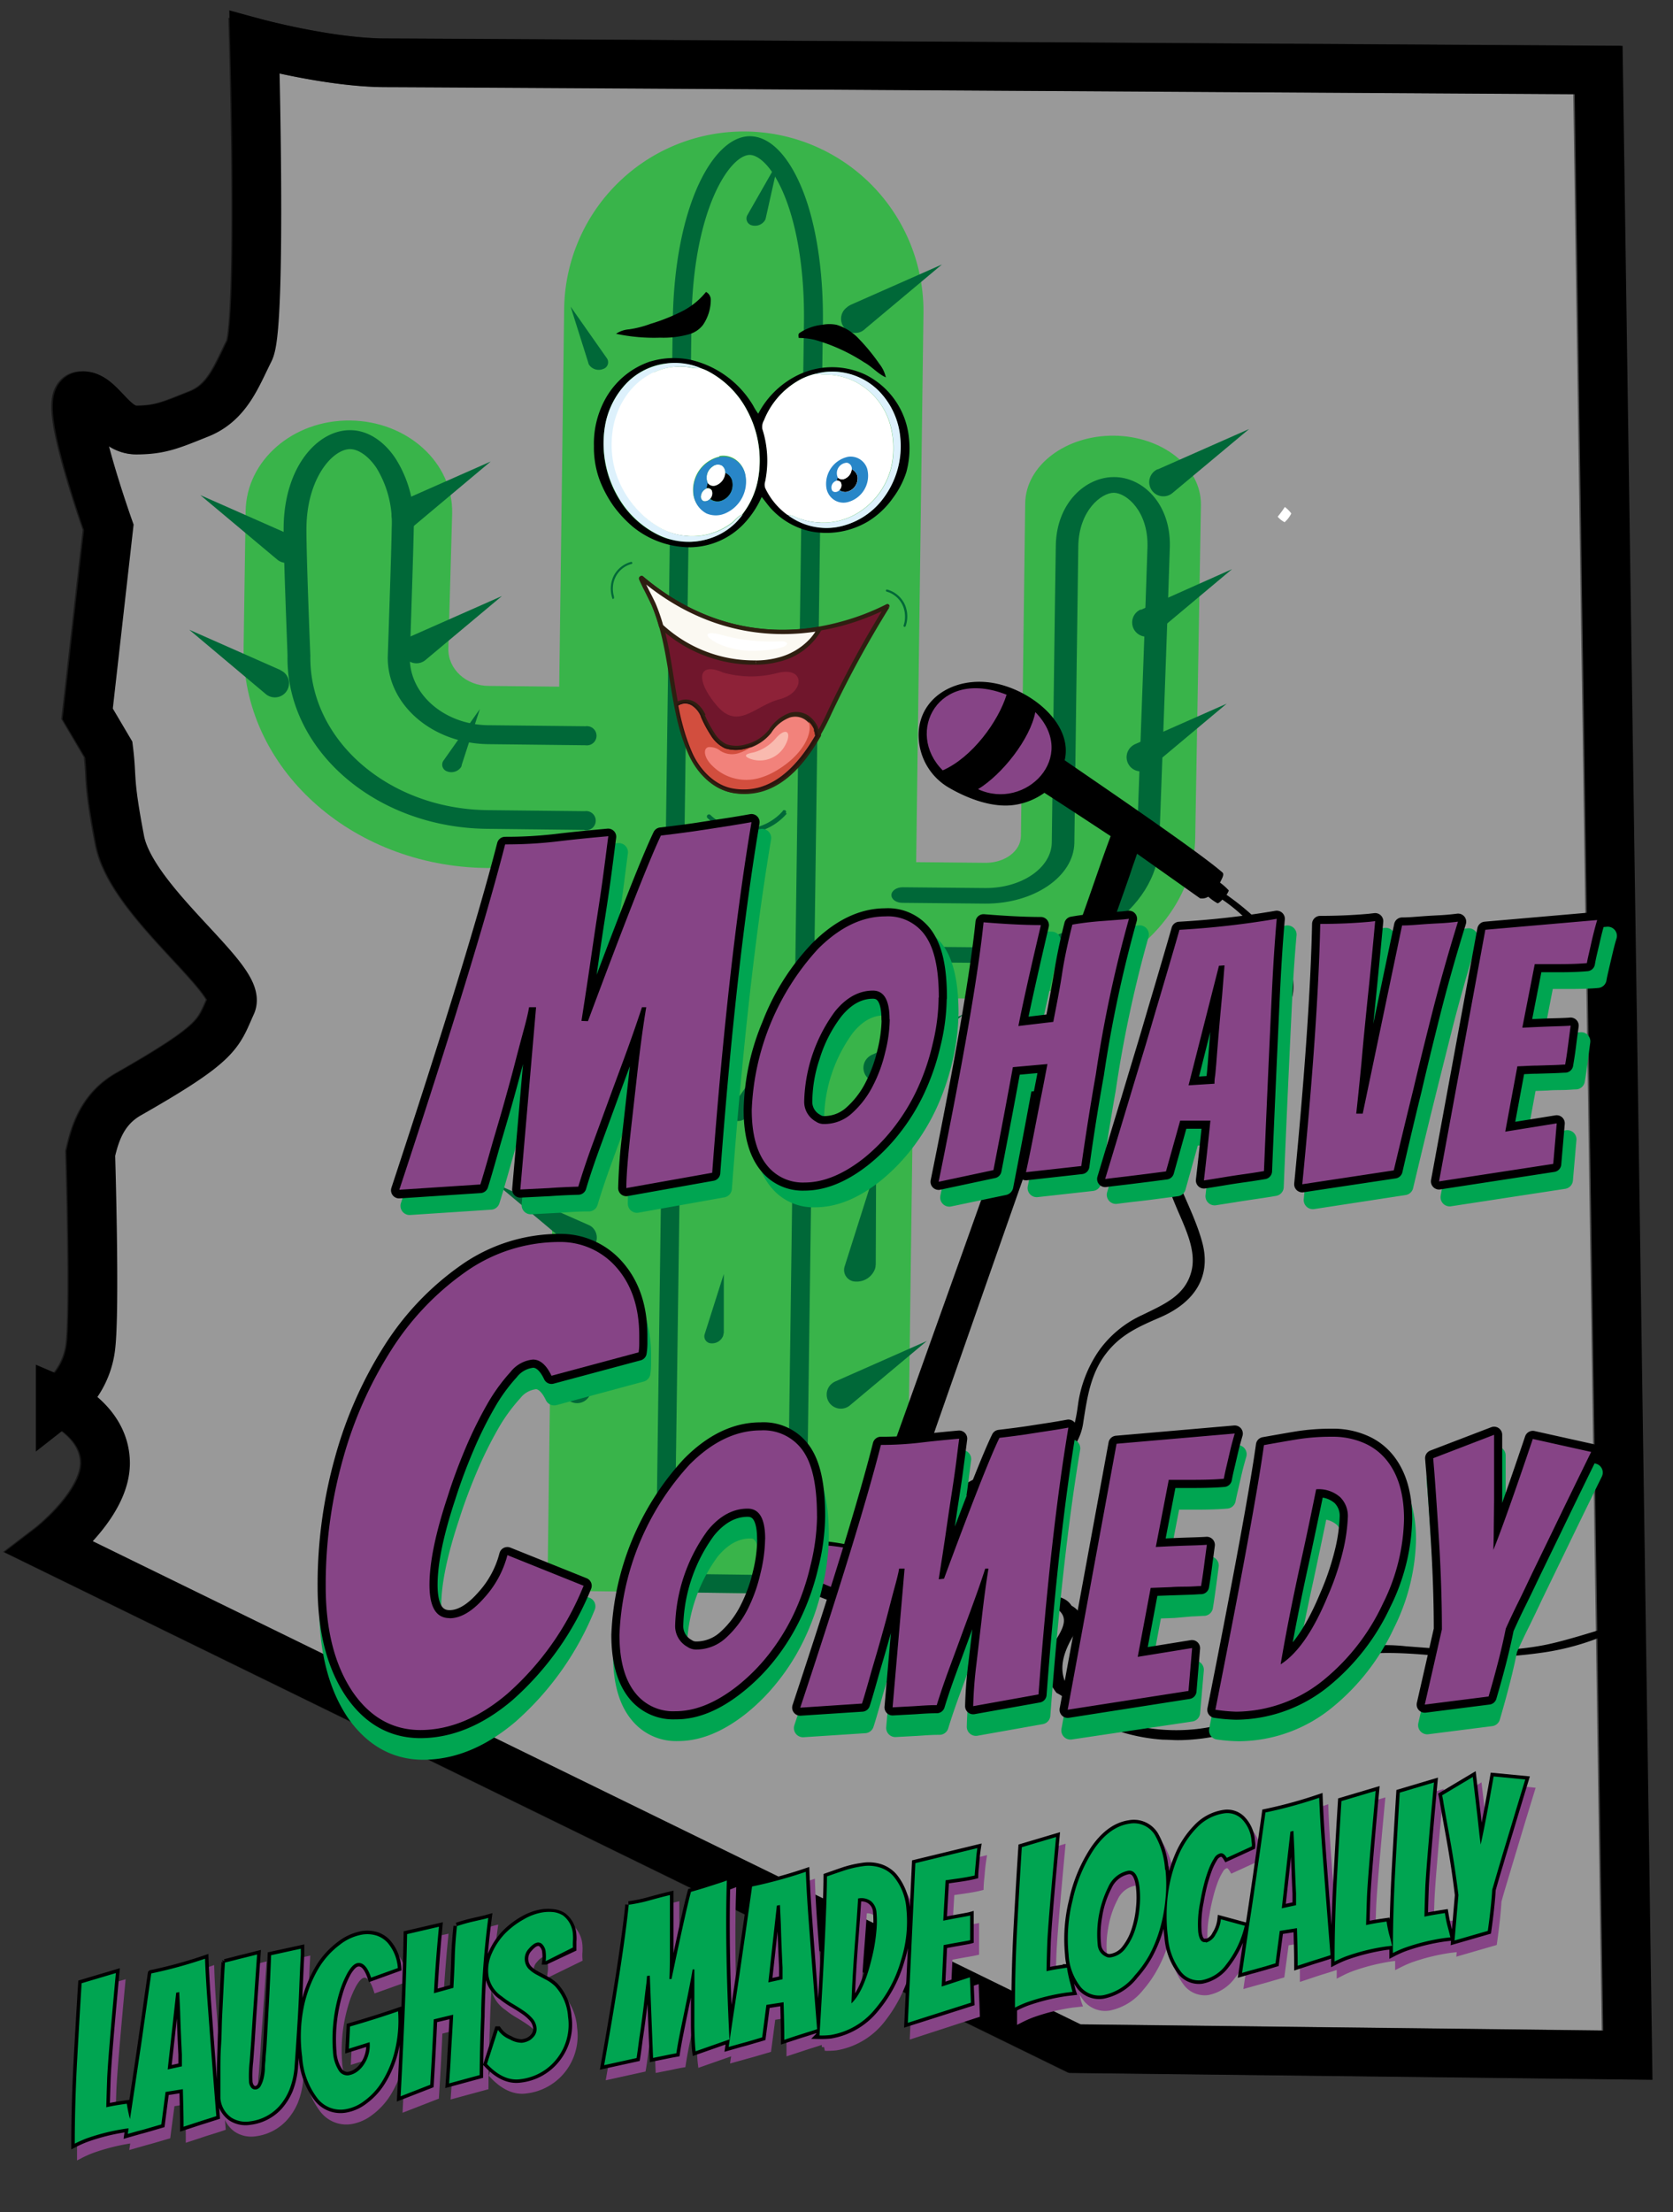
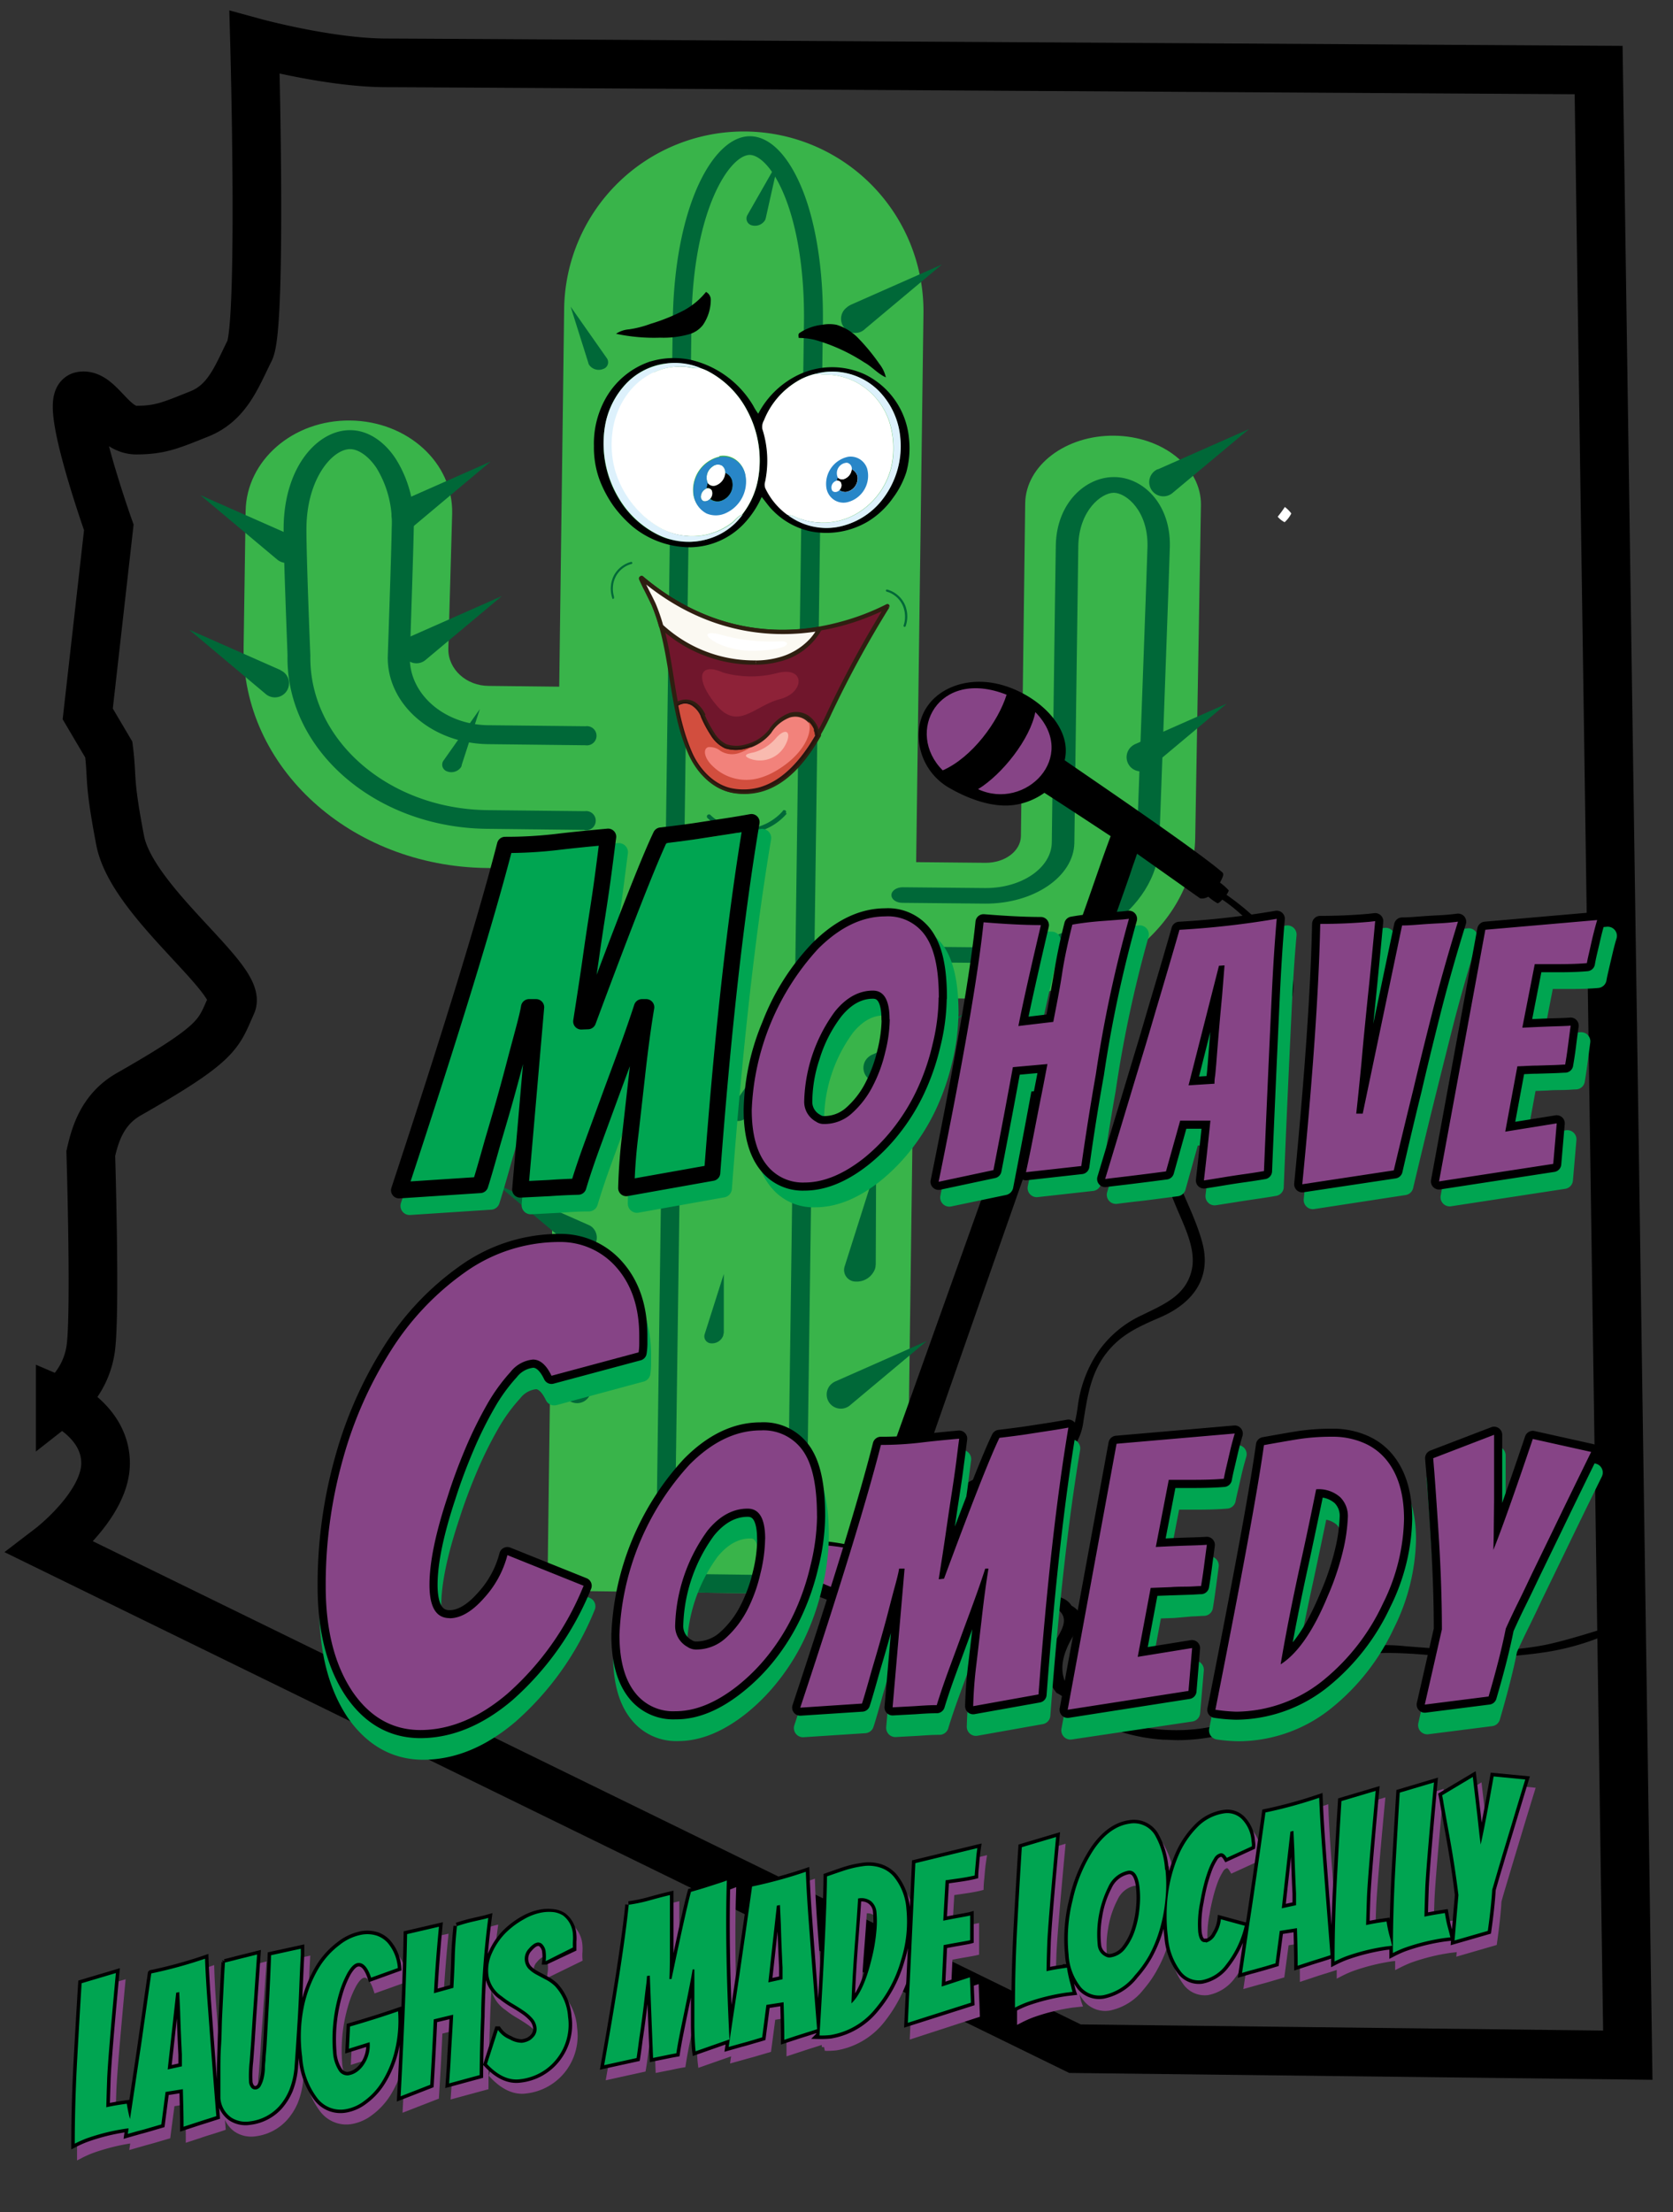
<svg xmlns="http://www.w3.org/2000/svg" id="Layer_21" data-name="Layer 21" viewBox="0 0 258 341">
  <rect x="0" y="0" width="258" height="341" fill="#333333" stroke="none" />
  <defs>
    <style>.cls-1,.cls-5{fill:#fff;}.cls-1,.cls-2,.cls-21,.cls-8{stroke:#000;}.cls-1,.cls-2{stroke-miterlimit:10;stroke-width:7.5px;}.cls-1{isolation:isolate;opacity:0.5;}.cls-2,.cls-20,.cls-21,.cls-6,.cls-8{fill:none;}.cls-3{fill:#39b44a;}.cls-4{fill:#006838;}.cls-6{stroke:#864486;}.cls-6,.cls-8{stroke-miterlimit:2.61;stroke-width:1.08px;}.cls-7{fill:#864486;}.cls-9{fill:#00a551;}.cls-10{fill:#70162c;}.cls-11{fill:#2f1f11;}.cls-12{fill:#f2827b;}.cls-13{fill:#fbf9f2;}.cls-14{fill:#f9baaf;}.cls-15{fill:#d24e3e;}.cls-16{fill:#29150e;}.cls-17{fill:#8e2238;}.cls-18{fill:#ddf1fc;}.cls-19{fill:#2886c8;}.cls-20{stroke:#00a551;stroke-width:2.82px;}.cls-20,.cls-21{stroke-linejoin:round;}.cls-21{stroke-width:2.5px;}</style>
  </defs>
  <g id="Layer_2" data-name="Layer 2">
-     <path class="cls-1" d="M18.31,129.52c-1.84-9.54-1.17-9.34-1.75-14L13.31,110l3.25-28.75S9.51,61.55,12.31,61s4.75,5.25,8.5,5.25,5.37-.75,9.75-2.5,5.78-5.85,7.75-9.75.75-47.5.75-47.5S50.43,9.64,59.31,9.66s187,1.11,187,1.11l4.5,306-85.25-1-158-77.25s8.5-6.5,8.5-13-7-9.5-7-9.5a12.66,12.66,0,0,0,4.75-8.25c.75-5.5,0-30,0-30,.67-2.94,1.79-6.81,5.87-9.13,14.18-8.09,13.75-9.22,15.86-13.88C37.25,151,20.14,139.05,18.31,129.52Z" />
    <path class="cls-2" d="M18.53,129.55c-1.83-9.54-1.17-9.34-1.75-14l-3.25-5.5L16.78,81.3s-7-19.72-4.25-20.25S17.28,66.3,21,66.3s5.38-.75,9.75-2.5,5.79-5.85,7.75-9.75.75-47.5.75-47.5S50.66,9.67,59.53,9.69s187,1.11,187,1.11l4.5,306-85.25-1-158-77.25s8.5-6.5,8.5-13-7-9.5-7-9.5A12.6,12.6,0,0,0,14,207.8c.75-5.5,0-30,0-30,.67-2.94,1.79-6.81,5.87-9.13,14.19-8.09,13.74-9.22,15.86-13.88C37.48,151,20.37,139.09,18.53,129.55Z" />
  </g>
  <g id="Layer_11" data-name="Layer 11">
    <path class="cls-3" d="M142.41,48.34A27.69,27.69,0,0,0,87,47.61L84.42,245.19l55.36.73Z" />
    <path class="cls-4" d="M122.83,245.69h0l-20.28-.26a1.48,1.48,0,0,1-1-.43,1.42,1.42,0,0,1-.42-1l2.62-194.45C104,31.7,110,21,115.63,21c3.1,0,6,3,8.12,8.25S127,41.92,126.9,49.85c-.1,7.37-2.62,194.45-2.62,194.45a1.44,1.44,0,0,1-1.45,1.41M104,242.6l17.38.22c.24-17.28,2.5-186,2.6-193,.11-7.57-.94-14.5-2.94-19.5-1.89-4.73-4.09-6.42-5.4-6.44-3.14,0-8.81,8.59-9,25.7Z" />
    <path class="cls-3" d="M139.33,132.88,152,133c3,0,5.4-1.81,5.44-4.12l.66-51.3c.09-5.83,6.25-10.5,13.72-10.42s13.47,4.87,13.38,10.7l-.88,51.29c-.23,13.88-14.86,25-32.68,24.8l-12.7-.13Z" />
    <path class="cls-4" d="M152.11,148.43h-.36L139,148.31c-.95,0-1.71-.55-1.7-1.21s.78-1.19,1.73-1.19h0l12.7.12c12.82.13,23.41-7.05,23.58-16,0-.44,1.6-43.28,1.65-45.8.1-5.47-3.27-8.25-5.19-8.27h0c-1.92,0-5.37,2.72-5.48,8.18-.05,2.83-.61,45.37-.61,45.8-.1,5.23-6.32,9.41-13.8,9.35l-12.7-.12c-1,0-1.72-.55-1.71-1.21s.79-1.19,1.73-1.19h0l12.71.12h.13c5.54,0,10.09-3.11,10.16-7,0-.42.56-43,.62-45.81.12-6.61,4.63-10.54,8.93-10.54h.07c4.32,0,8.72,4,8.59,10.71-.05,2.53-1.58,44-1.64,45.81-.2,10.15-12.15,18.33-26.72,18.33" />
    <path class="cls-3" d="M90.39,105.9l-15-.17c-3.5,0-6.29-2.59-6.25-5.69l.59-20.88C69.9,71.34,62.85,64.92,54,64.82S38,71,37.88,78.78l-.31,20.89c-.29,18.6,16.48,33.88,37.45,34.13L90,134Z" />
    <path class="cls-4" d="M90.08,127.93h0l-15-.17c-17.18-.19-31-12.17-30.74-26.69,0-.6-.66-16.28-.6-19.92.15-9.31,5.29-14.84,10.21-14.84h.07c2.62,0,5.18,1.63,7,4.4a18.31,18.31,0,0,1,2.79,10.66c-.07,4.07-.61,19.77-.61,19.93-.09,5.7,5.33,10.41,12.1,10.49l15,.16a1.48,1.48,0,1,1,0,2.93h0l-15-.17c-8.67-.1-15.62-6.14-15.5-13.47,0-.18.55-15.86.61-19.91a16.16,16.16,0,0,0-2.34-9.18c-1.19-1.79-2.75-2.9-4.06-2.92h0c-2.75,0-6.64,4.53-6.75,12-.06,3.57.59,19.68.6,19.84-.2,13,12.06,23.64,27.32,23.81l15,.16a1.48,1.48,0,1,1,0,2.93" />
    <path class="cls-4" d="M134.42,219.17l13-8.06Z" />
    <path class="cls-4" d="M128.83,212.94l14.1-6.23-11.82,9.89a2.18,2.18,0,1,1-2.88-3.28l.08-.06a2,2,0,0,1,.52-.32" />
    <path class="cls-4" d="M177.08,95.8,190,87.73Z" />
-     <path class="cls-4" d="M175.94,94,190,87.73l-11.82,9.9a2.18,2.18,0,0,1-2.8-3.35,2.14,2.14,0,0,1,.52-.32" />
    <path class="cls-4" d="M134.51,162.57l14.1-6.23-11.83,9.9a2.18,2.18,0,1,1-2.8-3.34,2.55,2.55,0,0,1,.52-.33" />
    <path class="cls-4" d="M176.21,116.53l13-8.06Z" />
    <path class="cls-4" d="M175.07,114.7l14.1-6.23-11.81,9.89a2.18,2.18,0,0,1-2.88-3.28l.07-.06a2.35,2.35,0,0,1,.52-.32" />
    <path class="cls-4" d="M179.67,74.19l13-8.06Z" />
    <path class="cls-4" d="M178.53,72.36l14.1-6.23L180.81,76a2.18,2.18,0,0,1-2.8-3.35,2.14,2.14,0,0,1,.52-.32" />
    <path class="cls-4" d="M62.71,79.2l13-8.06Z" />
    <path class="cls-4" d="M61.57,77.37l14.1-6.23L63.85,81.05A2.18,2.18,0,0,1,61,77.77l.08-.07a2.14,2.14,0,0,1,.52-.32" />
    <path class="cls-4" d="M64.44,99.94l13-8.06Z" />
    <path class="cls-4" d="M63.3,98.11l14.1-6.23-11.82,9.89a2.18,2.18,0,0,1-2.8-3.34,2.14,2.14,0,0,1,.52-.32" />
    <path class="cls-4" d="M43.85,84.39l-13-8.07Z" />
    <path class="cls-4" d="M45,82.55,30.89,76.32l11.82,9.9a2.18,2.18,0,1,0,2.8-3.34,2.48,2.48,0,0,0-.51-.33" />
    <path class="cls-4" d="M42.13,105.12l-13-8.06Z" />
    <path class="cls-4" d="M43.28,103.3l-14.1-6.23L41,107a2.18,2.18,0,0,0,2.78-3.36,2.33,2.33,0,0,0-.5-.31" />
    <path class="cls-4" d="M137.33,55.19l13-8.07Z" />
    <path class="cls-4" d="M131.16,47l14.1-6.23-11.82,9.9a2.18,2.18,0,1,1-3-3.16l.2-.17a2.55,2.55,0,0,1,.52-.33" />
    <path class="cls-4" d="M90.51,145.73l-13-8.06Z" />
    <path class="cls-4" d="M91.65,143.9l-14.1-6.23,11.82,9.9a2.18,2.18,0,0,0,2.8-3.35,2.14,2.14,0,0,0-.52-.32" />
    <path class="cls-4" d="M88.78,214l-13-8.07Z" />
    <path class="cls-4" d="M89.92,212.15l-14.1-6.23,11.82,9.9a2.18,2.18,0,0,0,2.8-3.34,2.3,2.3,0,0,0-.52-.33" />
    <path class="cls-4" d="M89.65,190.66l-13-8.06Z" />
    <path class="cls-4" d="M90.78,188.83l-14.1-6.23,11.82,9.89a2.18,2.18,0,0,0,2.8-3.34,2.14,2.14,0,0,0-.52-.32" />
    <path class="cls-4" d="M87.05,169.05l-13-8.06Z" />
    <path class="cls-4" d="M88.2,167.23,74.09,161l11.82,9.89a2.18,2.18,0,1,0,2.8-3.34,2.08,2.08,0,0,0-.51-.32" />
    <path class="cls-4" d="M110.11,205.94l1.49-9.19Z" />
    <path class="cls-4" d="M111.62,205.52l0-9.14-2.94,9.25a1.08,1.08,0,0,0,1,1.44,1.83,1.83,0,0,0,1.84-1.17,2.38,2.38,0,0,0,.06-.37" />
    <path class="cls-4" d="M115.29,167.93l1.49-9.2Z" />
    <path class="cls-4" d="M118.09,33.63l2-8.93-4.81,8.42a1.08,1.08,0,0,0,.68,1.62,1.82,1.82,0,0,0,2-.77,1.26,1.26,0,0,0,.13-.34" />
-     <path class="cls-4" d="M114.88,143.37l0-9.14L112,143.48a1.08,1.08,0,0,0,1,1.44,1.81,1.81,0,0,0,1.83-1.17,1.19,1.19,0,0,0,.06-.37" />
    <path class="cls-4" d="M135.05,195l.06-15.08-4.84,15.25a1.79,1.79,0,0,0,1.66,2.38,3,3,0,0,0,3-1.94,1.81,1.81,0,0,0,.1-.61" />
    <path class="cls-5" d="M198.07,80.53a4.62,4.62,0,0,0,1.07-1.38,4.89,4.89,0,0,0-1-1,18,18,0,0,1-1.1,1.5,3.35,3.35,0,0,0,1.06.84" />
    <path class="cls-6" d="M229.22,286.08q.67-2.85,2-10.5l4.89.47c-.81,2.63-1.53,5-2.17,7.13l-1.39,4.62c-.27.94-.55,1.85-.82,2.75s-.51,1.72-.72,2.5q-.15,2.58-.68,6.34l-5.14,1.49.6-7c-.32-2.73-.78-5.73-1.36-9s-.93-5.16-1-5.67l-.14-.72,4.74-2.85.69,5.88.36,3.3Zm-8.67,11.12c.75-.18,1.8-.36,3.15-.55.15.85.28,1.54.43,2.07s.25.91.3,1.16a5,5,0,0,0,.14.5l-.93.11a31.88,31.88,0,0,0-6.16,1.52,19.13,19.13,0,0,0-1.79.8q0-6.21.38-13.12t.68-11.61l5.28-1.57q-1.25,13.41-1.36,16.45C220.6,295,220.56,296.4,220.55,297.2Zm-9,1.31c.75-.18,1.8-.36,3.15-.56a19.67,19.67,0,0,0,.43,2.07c.14.53.25.92.3,1.17a3.57,3.57,0,0,0,.14.5l-.93.1a32.46,32.46,0,0,0-6.16,1.53,17,17,0,0,0-1.8.8q0-6.22.38-13.13t.69-11.61l5.28-1.57q-1.26,13.41-1.36,16.45c-.07,2-.11,3.44-.12,4.25Zm-13-2.59,2.19-.49c0-.13,0-.36,0-.68s0-.7,0-1.12q-.18-3.57-.26-6.65l-.14-3-.48.1Zm-.31,3.47-.67,5-1.57.46c-.59.18-1.18.34-1.78.5l-1.82.51c.47-3.11.86-5.75,1.18-7.89s.59-3.92.79-5.3.4-2.75.59-4.12.39-2.67.57-3.94.35-2.43.5-3.48a70.39,70.39,0,0,0,8.29-2.27q.12,3.3.46,7.79.67,8.94,1.28,16.47c-.59.2-1.16.38-1.71.55s-1.14.35-1.73.55l-1.62.54c0-2.15-.06-4.08-.11-5.79Zm-11.33,1.8c.5-.07,1-.5,1.46-1.25a5.47,5.47,0,0,0,.82-2.34l3.68,1a15.43,15.43,0,0,1-2.88,6,6.08,6.08,0,0,1-3.75,2.4,3.51,3.51,0,0,1-3.33-1.47,10.05,10.05,0,0,1-1.89-5.2,26.19,26.19,0,0,1,0-6.56,22.22,22.22,0,0,1,1.56-5.88,14,14,0,0,1,2.95-4.47,7.21,7.21,0,0,1,4.17-2.15,3.22,3.22,0,0,1,2.75.91,5.36,5.36,0,0,1,1.46,3.32l.05.43c0,.14,0,.28,0,.43l-3.87,1.77c-.3-.5-.61-.75-.94-.7a1.52,1.52,0,0,0-1,.77,9.69,9.69,0,0,0-.87,1.77,21.8,21.8,0,0,0-.73,2.38c-.22.86-.41,1.75-.55,2.61a17.1,17.1,0,0,0-.3,4.59c.12,1.13.49,1.66,1.11,1.57ZM180.6,290a23,23,0,0,1,0,4.54,24.12,24.12,0,0,1-.89,4.69,19.37,19.37,0,0,1-1.65,4,16.88,16.88,0,0,1-2.13,3.1,8.27,8.27,0,0,1-4.84,3.05,3.72,3.72,0,0,1-3.44-1.19,8.84,8.84,0,0,1-1.94-5.09,24.82,24.82,0,0,1,.62-8.35,22.93,22.93,0,0,1,3.3-7.86q2.4-3.51,5.45-3.94a3.81,3.81,0,0,1,3.94,1.71A12.65,12.65,0,0,1,180.6,290Zm-4,2.7c-.22-1.83-.8-2.68-1.75-2.54a4.29,4.29,0,0,0-3,2.45,14.73,14.73,0,0,0-1.5,4.62,15.27,15.27,0,0,0-.16,4.32,2.15,2.15,0,0,0,1.25,1.83,1.13,1.13,0,0,0,.72.14,3.55,3.55,0,0,0,2.31-1.39,9.15,9.15,0,0,0,1.47-2.82,15.78,15.78,0,0,0,.71-3.41,15.56,15.56,0,0,0,0-3.2Zm-14.35,12.94c.75-.17,1.8-.35,3.15-.55a19.67,19.67,0,0,0,.43,2.07c.14.53.25.92.3,1.17a3.57,3.57,0,0,0,.14.5l-.93.1a32,32,0,0,0-6.17,1.53,16.77,16.77,0,0,0-1.79.79q0-6.21.38-13.12t.68-11.61l5.28-1.57q-1.25,13.41-1.35,16.45c-.07,2-.11,3.43-.11,4.24Zm-21.38,8L142,289l9.56-2.32c-.08.53-.14,1-.19,1.53s-.08,1-.13,1.44-.08.9-.09,1.25c-.59.15-1.41.3-2.44.45l-2.06.3-.36,6.23c1.09-.22,2-.4,2.73-.53l1.43-.27v1.89c0,.62,0,1.25,0,1.91-.22.05-.56.12-1,.19l-1.42.25-1.67.31-.3,6.39,4.35-1.44.15,3.91Zm-13.61,1.93q1.11-18.6,1.15-24.5c.85-.3,1.71-.61,2.59-.9a16.48,16.48,0,0,1,2.86-.66,5.83,5.83,0,0,1,2.75.19,4.83,4.83,0,0,1,2,1.33,8.83,8.83,0,0,1,2,5.05,21.76,21.76,0,0,1-4.8,15.44,11.31,11.31,0,0,1-6.88,4,12.23,12.23,0,0,1-1.71.07Zm4.86-4.87q1.92-1.78,3.12-6.73a27.27,27.27,0,0,0,.8-4.58,17,17,0,0,0,0-2.85,2.27,2.27,0,0,0-2.88-2.07c-.12,1.94-.27,4-.45,6.28-.29,3.8-.49,7.12-.58,9.95Zm-12.75-3.29,2.19-.49a5.22,5.22,0,0,1,0-.68c0-.32,0-.7,0-1.12-.12-2.38-.21-4.59-.27-6.65l-.14-3-.47.1Zm-.3,3.46-.66,5-1.57.46c-.59.18-1.18.34-1.78.5l-1.82.51q.7-4.67,1.18-7.89t.79-5.3c.21-1.38.4-2.75.59-4.12s.39-2.67.57-3.94.34-2.43.48-3.48a68.73,68.73,0,0,0,8.3-2.27c.07,2.2.23,4.8.46,7.79q.66,8.94,1.27,16.47c-.58.2-1.15.38-1.7.55s-1.14.36-1.73.56l-1.62.53c0-2.15-.07-4.08-.11-5.79Zm-14.63-4q2.24-10.69,3-13.43c1-.28,1.82-.52,2.45-.73l1.62-.52c.45-.14.94-.3,1.46-.5q-.33,9.78.4,24.5l-5.22,1.83Q108,316.73,108,314l0-4c0-2,0-3.61,0-4.75l-.27,0c-.17,1-.36,2-.58,3.13s-.46,2.21-.69,3.34l-.68,3.34c-.22,1.09-.41,2.13-.56,3.12-.72.12-1.32.25-1.81.36l-1.78.35-.5-12.69-.45.07a14.42,14.42,0,0,1-.14,1.51c-.08.72-.18,1.54-.29,2.46s-.22,1.88-.35,2.88l-.39,2.75c-.19,1.46-.34,2.47-.43,3l-5,1.1q3-16.95,3.79-24.73a24.44,24.44,0,0,0,3.17-.66c1-.27,2-.55,3.18-.83v3.67c0,.69,0,1.4,0,2.13s0,1.68,0,2.83,0,2.6-.08,4.33ZM85,304a5.55,5.55,0,0,0,0-1.41,1.85,1.85,0,0,0-.47-1.12.91.91,0,0,0-.75-.35,1.56,1.56,0,0,0-.71.31,3.52,3.52,0,0,0-.65.63,2.27,2.27,0,0,0-.65,1.75,2.3,2.3,0,0,0,.59,1.36,5.08,5.08,0,0,0,1.15.86c.44.25.93.5,1.44.76a6.31,6.31,0,0,1,1.5,1.07,7.66,7.66,0,0,1,2,4.71A8.49,8.49,0,0,1,86.76,319a8.36,8.36,0,0,1-5.62,3.16q-2.61.38-5.16-2.34l1.69-5.25a3.93,3.93,0,0,0,1.81,1.44,4,4,0,0,0,1.88.54,3.3,3.3,0,0,0,1-.27,2.44,2.44,0,0,0,.68-.5,1.85,1.85,0,0,0,.58-1.55,2.58,2.58,0,0,0-.66-1.46,7,7,0,0,0-1.33-1.15c-.52-.36-1.08-.71-1.67-1.06a12.06,12.06,0,0,1-1.67-1.15,4.74,4.74,0,0,1-2.08-3.22,6.36,6.36,0,0,1,.54-3.47,10.51,10.51,0,0,1,2.05-3,12.68,12.68,0,0,1,2.9-2.2,8.31,8.31,0,0,1,2.77-1,6.58,6.58,0,0,1,1.93-.05,3.79,3.79,0,0,1,1.35.5,4,4,0,0,1,1.53,2.94,6.3,6.3,0,0,1,0,1,7.21,7.21,0,0,0,0,1ZM62.66,324.87q.84-15.75,1-25l4.9-1.11Q68,304.48,67.8,309l3-.83c.1-1.63.17-3.21.22-4.75s.16-3.13.33-4.77a24.48,24.48,0,0,1,2.5-.71l1.84-.42.5-.13A132.58,132.58,0,0,0,75,312.63q-.18,4.39-.21,9l-4.71,1.28c.1-1.38.18-2.68.25-3.9s.13-2.42.2-3.62.13-2.22.17-3.08l-3,.73q-.18,4.29-.54,10.08ZM58.1,306.59c-.53-1.63-1.22-2.38-2.06-2.25-.51.07-1,.55-1.54,1.45a15.3,15.3,0,0,0-1.35,3.33,24.54,24.54,0,0,0-.92,8.9,5.72,5.72,0,0,0,.92,2.92,1.55,1.55,0,0,0,1.42.7,3.11,3.11,0,0,0,1.36-.55A4.12,4.12,0,0,0,57,320a5.26,5.26,0,0,0,.87-3.45l-3.19,1,.17-3.42q4.14-1.2,7.4-2.34a19.73,19.73,0,0,1-.52,6.17,16.61,16.61,0,0,1-1.92,4.63,10.54,10.54,0,0,1-2.75,3,6.58,6.58,0,0,1-2.84,1.28,4.49,4.49,0,0,1-4.33-1.62,11.54,11.54,0,0,1-2.4-6.45,22.9,22.9,0,0,1,.25-7.71,18.88,18.88,0,0,1,2.21-5.81,12.42,12.42,0,0,1,3.32-3.75A7.83,7.83,0,0,1,56.58,300a4.92,4.92,0,0,1,2.41.13,4,4,0,0,1,1.61,1.06,6.58,6.58,0,0,1,1.62,3.93ZM35.54,304.3c.44-.1.94-.23,1.52-.39l1.71-.43,1.75-.43c-.19,2.78-.35,5-.46,6.61s-.21,2.92-.28,3.89-.12,1.86-.16,2.67c-.13,1.72-.21,2.84-.25,3.36a19.43,19.43,0,0,0-.1,3,1.66,1.66,0,0,0,.36,1,.83.83,0,0,0,.73.25,1,1,0,0,0,.73-.58,4.54,4.54,0,0,0,.44-1.18,7.59,7.59,0,0,0,.19-1.34c0-.45.06-.9.1-1.37s.08-1.11.13-1.94.11-1.68.16-2.57.09-1.8.15-2.72q.21-3.57.42-9l4.59-1-.05.88c-.07,1.42-.15,3.06-.22,4.92s-.16,3.46-.24,4.82q-.32,5.28-.51,7.5a12.34,12.34,0,0,1-.82,3.69,9,9,0,0,1-1.58,2.5,7.28,7.28,0,0,1-4.43,2.32,4.09,4.09,0,0,1-2.89-.59,3.92,3.92,0,0,1-1.68-2.95,2.3,2.3,0,0,0,0-.26c0-.09,0-.39,0-.9s0-1.44,0-2.77.06-2.73.1-4.18.1-2.91.17-4.38.13-2.79.19-4C35.42,306.18,35.51,304.7,35.54,304.3Zm-8.81,16.42,2.19-.49c0-.13,0-.36,0-.68s0-.7,0-1.12c-.12-2.38-.2-4.59-.27-6.65l-.13-3-.48.1Zm-.31,3.47-.66,5-1.57.46c-.59.18-1.19.34-1.78.5l-1.82.52q.69-4.68,1.19-7.9t.79-5.3c.21-1.38.4-2.75.59-4.12s.39-2.67.57-3.94.34-2.43.48-3.48a70.67,70.67,0,0,0,8.3-2.27c.07,2.2.23,4.8.46,7.79q.66,8.94,1.27,16.47c-.58.2-1.15.38-1.7.55s-1.14.35-1.73.56l-1.62.53c0-2.15-.07-4.08-.11-5.79Zm-9.14,2.34c.75-.17,1.8-.35,3.15-.55.15.85.28,1.54.43,2.07s.25.92.3,1.17.11.41.14.5l-.93.1a32.65,32.65,0,0,0-6.16,1.53,16.77,16.77,0,0,0-1.79.79q0-6.21.38-13.12t.68-11.61l5.28-1.57q-1.25,13.41-1.36,16.45C17.33,324.31,17.29,325.73,17.28,326.53Z" />
    <path class="cls-7" d="M229.23,286.08q.66-2.85,2-10.5l4.88.47c-.8,2.63-1.52,5-2.16,7.13l-1.4,4.62c-.27.94-.55,1.85-.82,2.75s-.5,1.72-.72,2.5q-.15,2.58-.68,6.34l-5.14,1.49.6-7q-.48-4.1-1.36-9c-.59-3.28-.93-5.16-1-5.66l-.14-.72,4.74-2.86.69,5.88.36,3.3Zm-8.68,11.12c.75-.18,1.8-.36,3.16-.55q.21,1.28.42,2.07c.15.53.25.91.3,1.16a5,5,0,0,0,.14.5l-.93.11a31.88,31.88,0,0,0-6.16,1.52,19.13,19.13,0,0,0-1.79.8q0-6.21.38-13.12c.25-4.6.48-8.48.68-11.61l5.28-1.57q-1.25,13.41-1.36,16.45C220.6,295,220.56,296.4,220.55,297.2Zm-9,1.3c.75-.17,1.8-.35,3.15-.55.15.85.28,1.54.43,2.07s.25.92.3,1.17.11.41.14.5l-.93.11a31.88,31.88,0,0,0-6.16,1.52,16.84,16.84,0,0,0-1.79.8q0-6.22.38-13.12t.68-11.62l5.28-1.57q-1.25,13.41-1.36,16.45c-.07,2-.11,3.44-.12,4.24Zm-13-2.58,2.19-.49c0-.13,0-.36,0-.68s0-.7,0-1.12c-.12-2.38-.2-4.59-.27-6.65l-.13-3-.48.1Zm-.31,3.47-.67,5-1.57.46c-.59.18-1.18.34-1.77.5l-1.82.51,1.17-7.89q.5-3.22.79-5.3c.21-1.39.4-2.75.6-4.12s.38-2.67.56-3.94.35-2.43.49-3.48a70.39,70.39,0,0,0,8.29-2.27q.12,3.3.46,7.79.66,8.94,1.27,16.47c-.58.2-1.15.38-1.7.55s-1.14.35-1.73.55l-1.62.54c0-2.15-.07-4.08-.11-5.79Zm-11.33,1.8c.5-.07,1-.5,1.46-1.25a5.47,5.47,0,0,0,.82-2.34l3.67,1a15.28,15.28,0,0,1-2.87,6,6.11,6.11,0,0,1-3.75,2.4,3.51,3.51,0,0,1-3.34-1.47,10.05,10.05,0,0,1-1.88-5.2,26.18,26.18,0,0,1,0-6.56,22.24,22.24,0,0,1,1.57-5.88,14,14,0,0,1,2.95-4.47,7.18,7.18,0,0,1,4.16-2.15,3.2,3.2,0,0,1,2.75.92,5.26,5.26,0,0,1,1.46,3.31l0,.43a3.1,3.1,0,0,1,0,.43l-3.86,1.77c-.3-.5-.62-.75-1-.7a1.54,1.54,0,0,0-1,.77,9.69,9.69,0,0,0-.87,1.77,24.24,24.24,0,0,0-.73,2.38c-.22.87-.4,1.75-.54,2.61a16.77,16.77,0,0,0-.31,4.59c.13,1.14.5,1.66,1.12,1.57ZM180.59,290a21.53,21.53,0,0,1,0,4.54,24.1,24.1,0,0,1-.88,4.69,20,20,0,0,1-1.65,4,16.93,16.93,0,0,1-2.14,3.1,8.28,8.28,0,0,1-4.83,3.05,3.74,3.74,0,0,1-3.45-1.19,8.75,8.75,0,0,1-1.93-5.09,24.32,24.32,0,0,1,.62-8.35,23,23,0,0,1,3.3-7.86q2.4-3.51,5.45-3.94a3.79,3.79,0,0,1,3.93,1.71A12.36,12.36,0,0,1,180.6,290Zm-4,2.69c-.21-1.82-.79-2.67-1.75-2.53a4.27,4.27,0,0,0-3,2.45,14.73,14.73,0,0,0-1.5,4.62,15.27,15.27,0,0,0-.16,4.32,2.12,2.12,0,0,0,1.25,1.83,1.1,1.1,0,0,0,.71.14,3.51,3.51,0,0,0,2.31-1.39,9.4,9.4,0,0,0,1.48-2.82,15.19,15.19,0,0,0,.7-3.41,15,15,0,0,0,0-3.21Zm-14.34,12.95c.75-.17,1.79-.35,3.15-.55q.21,1.28.42,2.07c.15.53.25.92.31,1.17a4,4,0,0,0,.13.5l-.93.1a32.65,32.65,0,0,0-6.16,1.53,16.84,16.84,0,0,0-1.79.8q0-6.23.38-13.13t.68-11.61l5.28-1.57q-1.25,13.41-1.35,16.45c-.07,2-.11,3.44-.11,4.24Zm-21.38,8L142,289l9.56-2.32c-.08.53-.14,1-.19,1.52s-.09,1-.13,1.45-.08.89-.09,1.25c-.59.15-1.41.3-2.44.45l-2.06.3-.36,6.23c1.09-.22,2-.4,2.73-.53l1.43-.27v1.89c0,.62,0,1.25,0,1.91-.22.05-.56.12-1,.19l-1.42.25-1.66.31-.31,6.39,4.36-1.42.15,3.91Zm-13.61,1.93q1.11-18.6,1.15-24.5l2.59-.9a17.57,17.57,0,0,1,2.85-.66,5.82,5.82,0,0,1,2.75.19,4.86,4.86,0,0,1,2.06,1.33,8.9,8.9,0,0,1,2,5.05,19.92,19.92,0,0,1-.83,7.92,20.16,20.16,0,0,1-4,7.52,11.26,11.26,0,0,1-6.88,4,12.23,12.23,0,0,1-1.71.07Zm4.86-4.87q1.92-1.78,3.12-6.73a27.27,27.27,0,0,0,.8-4.58,17,17,0,0,0,0-2.85,2.51,2.51,0,0,0-.83-1.64,2.44,2.44,0,0,0-2.05-.43q-.18,2.91-.45,6.28-.45,5.7-.58,9.95Zm-12.75-3.29,2.19-.49c0-.13,0-.36,0-.68s0-.7,0-1.12c-.12-2.38-.21-4.59-.27-6.65l-.14-3-.47.1Zm-.3,3.46-.66,5-1.57.46c-.59.18-1.18.34-1.78.5l-1.82.51q.7-4.67,1.18-7.89t.79-5.3c.21-1.38.4-2.75.59-4.12s.39-2.67.57-3.94.35-2.43.49-3.48a69,69,0,0,0,8.29-2.27q.12,3.3.46,7.79.66,8.94,1.27,16.47c-.58.2-1.15.38-1.7.55s-1.14.36-1.73.56l-1.62.53c0-2.15-.07-4.08-.11-5.79Zm-14.63-4q2.24-10.69,3-13.43c1-.28,1.82-.52,2.45-.73l1.62-.52c.45-.14.94-.3,1.46-.5q-.33,9.78.41,24.5l-5.22,1.83c-.1-.79-.16-2.08-.19-3.87l0-4c0-2,0-3.61,0-4.75l-.27,0c-.17,1-.36,2-.58,3.13s-.46,2.21-.69,3.34l-.68,3.34c-.22,1.09-.41,2.13-.56,3.12-.72.12-1.32.25-1.81.36l-1.78.35-.5-12.69-.45.07a13.65,13.65,0,0,1-.13,1.51c-.09.72-.19,1.54-.29,2.46s-.23,1.88-.36,2.88-.27,1.91-.39,2.75c-.19,1.46-.33,2.47-.43,3l-5,1.1q3-16.95,3.8-24.73a24.44,24.44,0,0,0,3.17-.66c1-.28,2-.55,3.18-.83v3.67c0,.69,0,1.4,0,2.13s0,1.68,0,2.83,0,2.6-.08,4.33ZM85,304a5.55,5.55,0,0,0,0-1.41,1.85,1.85,0,0,0-.47-1.12.91.91,0,0,0-.75-.35,1.56,1.56,0,0,0-.71.31,3.52,3.52,0,0,0-.65.63,2.27,2.27,0,0,0-.65,1.75,2.3,2.3,0,0,0,.59,1.36,5.08,5.08,0,0,0,1.15.86c.45.25.93.5,1.44.76a6.31,6.31,0,0,1,1.5,1.07,7.66,7.66,0,0,1,2,4.71A8.49,8.49,0,0,1,86.76,319a8.36,8.36,0,0,1-5.62,3.16q-2.62.38-5.16-2.34l1.69-5.25a3.93,3.93,0,0,0,1.81,1.44,4.07,4.07,0,0,0,1.88.54,3.3,3.3,0,0,0,1-.27,2.44,2.44,0,0,0,.68-.5,1.85,1.85,0,0,0,.58-1.55,2.58,2.58,0,0,0-.66-1.46,7,7,0,0,0-1.33-1.15c-.5-.36-1.08-.71-1.67-1.06a11.25,11.25,0,0,1-1.67-1.15,4.74,4.74,0,0,1-2.08-3.22,6.36,6.36,0,0,1,.54-3.47,10.51,10.51,0,0,1,2.05-3,12.68,12.68,0,0,1,2.9-2.2,8.4,8.4,0,0,1,2.77-1,6.58,6.58,0,0,1,1.93-.05,3.79,3.79,0,0,1,1.35.5,4,4,0,0,1,1.53,2.94,6.3,6.3,0,0,1,0,1,9,9,0,0,0,0,1ZM62.66,324.87q.84-15.75,1-25l4.9-1.11C68.21,302.57,68,306,67.8,309l3-.83c.09-1.63.16-3.21.21-4.75s.16-3.13.33-4.77a24.48,24.48,0,0,1,2.5-.71l1.84-.42.5-.13A132.4,132.4,0,0,0,75,312.63q-.18,4.39-.22,9l-4.71,1.28c.11-1.38.19-2.68.25-3.9s.14-2.42.21-3.62.13-2.22.17-3.08l-3,.73q-.19,4.29-.54,10.08ZM58.1,306.59c-.53-1.63-1.22-2.38-2.06-2.25-.51.07-1,.55-1.54,1.45a15.3,15.3,0,0,0-1.35,3.33,24.54,24.54,0,0,0-.92,8.9,5.72,5.72,0,0,0,.92,2.92,1.55,1.55,0,0,0,1.42.7,3.11,3.11,0,0,0,1.36-.55A4.12,4.12,0,0,0,57,320a5.26,5.26,0,0,0,.87-3.45l-3.19,1,.17-3.42q4.14-1.2,7.41-2.34a19.73,19.73,0,0,1-.53,6.17,16.61,16.61,0,0,1-1.92,4.63,10.54,10.54,0,0,1-2.75,3,6.58,6.58,0,0,1-2.84,1.28,4.51,4.51,0,0,1-4.34-1.62,11.69,11.69,0,0,1-2.39-6.45,22.9,22.9,0,0,1,.25-7.71,18.88,18.88,0,0,1,2.21-5.81,12.7,12.7,0,0,1,3.32-3.75A7.83,7.83,0,0,1,56.58,300a4.92,4.92,0,0,1,2.41.13,4,4,0,0,1,1.61,1.06,6.58,6.58,0,0,1,1.62,3.93ZM35.55,304.3c.43-.1.93-.23,1.51-.39l1.72-.43,1.75-.43c-.2,2.78-.35,5-.47,6.61s-.2,2.92-.27,3.89-.12,1.86-.16,2.67c-.13,1.72-.21,2.84-.25,3.36a21.5,21.5,0,0,0-.11,3,1.74,1.74,0,0,0,.37,1,.83.83,0,0,0,.73.25,1,1,0,0,0,.73-.58,4.18,4.18,0,0,0,.43-1.18,7.48,7.48,0,0,0,.19-1.33c0-.46.06-.91.1-1.38s.08-1.11.13-1.94.11-1.68.16-2.57.09-1.79.15-2.72q.21-3.56.42-9l4.59-1-.05.88c-.07,1.42-.15,3.06-.22,4.92s-.16,3.47-.24,4.82c-.21,3.53-.38,6-.51,7.5a12.27,12.27,0,0,1-.82,3.69,9,9,0,0,1-1.58,2.5,7.18,7.18,0,0,1-4.43,2.32,4.14,4.14,0,0,1-2.89-.58,3.94,3.94,0,0,1-1.68-3l0-.27c0-.09,0-.38,0-.9s0-1.44,0-2.77.06-2.73.1-4.18.1-2.91.17-4.37.13-2.8.2-4C35.42,306.18,35.51,304.7,35.55,304.3Zm-8.82,16.42,2.19-.49c0-.13,0-.36,0-.68s0-.7,0-1.12c-.12-2.38-.2-4.59-.27-6.65l-.13-3-.48.1Zm-.31,3.47-.66,5-1.57.46c-.59.18-1.18.34-1.78.5s-1.19.33-1.82.51q.69-4.67,1.19-7.89t.79-5.3c.21-1.38.4-2.75.59-4.12s.39-2.67.57-3.94.34-2.43.48-3.48a70.67,70.67,0,0,0,8.3-2.27c.07,2.2.23,4.8.46,7.79q.66,8.94,1.27,16.47c-.58.2-1.15.38-1.7.55s-1.14.35-1.73.56l-1.62.53c0-2.15-.07-4.08-.11-5.79Zm-9.14,2.34c.75-.17,1.8-.35,3.15-.55a19.67,19.67,0,0,0,.43,2.07q.23.79.3,1.17a3.57,3.57,0,0,0,.14.5l-.93.1a31.72,31.72,0,0,0-6.16,1.53,16.93,16.93,0,0,0-1.8.79q0-6.21.38-13.12t.69-11.61l5.28-1.57q-1.26,13.41-1.36,16.45C17.33,324.32,17.29,325.73,17.28,326.53Z" />
    <path class="cls-8" d="M228.34,284.33q.66-2.86,2-10.5l4.88.47q-1.2,3.93-2.16,7.13l-1.4,4.62c-.27.94-.55,1.85-.82,2.75s-.5,1.72-.72,2.5q-.15,2.58-.68,6.34l-5.13,1.48.59-7c-.32-2.72-.77-5.73-1.36-9s-.93-5.16-1-5.66l-.15-.72,4.74-2.83.69,5.88.36,3.31Zm-8.67,11.12c.74-.17,1.79-.35,3.15-.56.14.86.28,1.55.42,2.08s.25.91.31,1.16a4.07,4.07,0,0,0,.13.5l-.93.11a31.88,31.88,0,0,0-6.16,1.52,16.84,16.84,0,0,0-1.79.8q0-6.21.38-13.12c.25-4.6.48-8.48.68-11.61l5.28-1.57q-1.24,13.41-1.35,16.44C219.72,293.23,219.68,294.64,219.67,295.45Zm-9,1.3c.75-.18,1.8-.36,3.16-.55q.21,1.28.42,2.07t.3,1.17c.06.25.11.41.14.5l-.93.1a32.65,32.65,0,0,0-6.16,1.53,16.77,16.77,0,0,0-1.79.79q0-6.21.38-13.12t.68-11.61l5.28-1.57q-1.24,13.41-1.36,16.45c-.07,2-.11,3.44-.12,4.24Zm-13-2.59,2.19-.48c0-.13,0-.36,0-.68s0-.7,0-1.13c-.12-2.38-.2-4.59-.26-6.64l-.14-3-.48.11Zm-.31,3.48-.66,5-1.57.47-1.77.5c-.59.15-1.2.33-1.82.51l1.17-7.89q.5-3.22.79-5.3c.21-1.39.4-2.75.59-4.12s.39-2.67.57-3.94.35-2.43.49-3.48a70.39,70.39,0,0,0,8.29-2.27q.12,3.3.46,7.79.66,8.94,1.27,16.47c-.58.2-1.15.38-1.7.55s-1.14.35-1.73.55l-1.62.53c0-2.14-.07-4.07-.11-5.78ZM186,299.44a2.37,2.37,0,0,0,1.46-1.25,5.47,5.47,0,0,0,.82-2.34l3.68,1a15.43,15.43,0,0,1-2.88,6,6.08,6.08,0,0,1-3.75,2.4,3.51,3.51,0,0,1-3.33-1.47,10.05,10.05,0,0,1-1.89-5.2,26.19,26.19,0,0,1,0-6.56,22.22,22.22,0,0,1,1.56-5.88,14,14,0,0,1,2.95-4.47,7.21,7.21,0,0,1,4.17-2.15,3.2,3.2,0,0,1,2.75.92,5.3,5.3,0,0,1,1.45,3.31l.05.43a2.07,2.07,0,0,1,0,.43l-3.86,1.77c-.3-.5-.62-.75-.95-.7a1.5,1.5,0,0,0-1,.77,9.69,9.69,0,0,0-.87,1.77,24.29,24.29,0,0,0-.74,2.38q-.32,1.31-.54,2.61a17.18,17.18,0,0,0-.31,4.59c.14,1.14.5,1.66,1.12,1.57Zm-6.27-11.22a22.86,22.86,0,0,1,0,4.53,24.22,24.22,0,0,1-.89,4.7,20.45,20.45,0,0,1-1.65,4A17.32,17.32,0,0,1,175,304.5a8.25,8.25,0,0,1-4.84,3.05,3.77,3.77,0,0,1-3.45-1.18,8.84,8.84,0,0,1-1.93-5.09,24.57,24.57,0,0,1,.62-8.35,23.06,23.06,0,0,1,3.3-7.87q2.4-3.49,5.45-3.94a3.8,3.8,0,0,1,3.94,1.72,12.33,12.33,0,0,1,1.58,5.38Zm-4,2.69c-.22-1.82-.8-2.67-1.75-2.54a4.3,4.3,0,0,0-3.05,2.46,14.73,14.73,0,0,0-1.5,4.62,15.25,15.25,0,0,0-.16,4.32,2.17,2.17,0,0,0,1.25,1.83,1.11,1.11,0,0,0,.71.13,3.47,3.47,0,0,0,2.32-1.39,9.2,9.2,0,0,0,1.47-2.81,15.31,15.31,0,0,0,.7-3.41,15,15,0,0,0,0-3.21Zm-14.35,12.95c.75-.18,1.8-.36,3.15-.55a19.67,19.67,0,0,0,.43,2.07c.14.52.25.91.3,1.16a5,5,0,0,0,.14.5l-.93.11a32,32,0,0,0-6.17,1.52,17.79,17.79,0,0,0-1.79.8q0-6.21.38-13.12t.69-11.61l5.28-1.57q-1.26,13.41-1.36,16.45c-.07,2-.11,3.44-.11,4.24ZM140,311.81l1.17-24.61,9.56-2.32c-.08.53-.14,1-.19,1.52s-.08,1-.13,1.45-.08.89-.09,1.25c-.59.15-1.41.3-2.44.45l-2.06.29-.36,6.23c1.09-.22,2-.39,2.73-.52s1.21-.22,1.43-.28v1.9c0,.62,0,1.25,0,1.9-.22.06-.56.12-1,.2l-1.43.25-1.66.31-.31,6.39,4.36-1.42.16,3.91Zm-13.61,1.94q1.11-18.62,1.15-24.5c.86-.3,1.72-.61,2.59-.9a16.48,16.48,0,0,1,2.86-.66,5.83,5.83,0,0,1,2.75.19,4.83,4.83,0,0,1,2.05,1.33,8.8,8.8,0,0,1,2,5.05,19.69,19.69,0,0,1-.83,7.91,20.06,20.06,0,0,1-4,7.53,11.28,11.28,0,0,1-6.88,4,13.89,13.89,0,0,1-1.71.07Zm4.86-4.87c1.28-1.19,2.32-3.44,3.12-6.73a27.45,27.45,0,0,0,.8-4.58,17.07,17.07,0,0,0,0-2.86,2.26,2.26,0,0,0-2.88-2.06q-.18,2.91-.45,6.27c-.29,3.81-.49,7.12-.58,10Zm-12.75-3.3,2.19-.48c0-.14,0-.36,0-.68s0-.71,0-1.13q-.18-3.57-.27-6.64l-.13-3-.48.1Zm-.3,3.47-.65,5c-.44.14-1,.29-1.57.46s-1.18.35-1.78.5l-1.82.52c.47-3.11.86-5.75,1.18-7.9s.59-3.92.79-5.3.4-2.75.59-4.11.39-2.68.57-3.95.35-2.42.49-3.48a71.32,71.32,0,0,0,8.29-2.26c.08,2.2.23,4.79.46,7.79q.66,8.94,1.27,16.47l-1.7.55c-.56.17-1.14.35-1.73.55l-1.62.53c0-2.14-.07-4.07-.11-5.79Zm-14.63-4q2.24-10.69,3-13.43c1-.28,1.81-.52,2.44-.73l1.63-.52c.45-.14.93-.3,1.46-.5q-.33,9.78.4,24.5l-5.22,1.83c-.1-.79-.16-2.08-.19-3.87l0-4c0-2,0-3.61,0-4.75l-.27,0c-.17,1-.36,2-.58,3.13s-.46,2.21-.69,3.33-.46,2.25-.68,3.35-.41,2.13-.56,3.12c-.71.12-1.32.25-1.81.35l-1.78.36-.5-12.69-.44.07a14.42,14.42,0,0,1-.14,1.51c-.09.72-.19,1.54-.29,2.46s-.23,1.88-.36,2.87-.26,1.92-.39,2.75c-.19,1.46-.33,2.48-.42,3.05l-5,1.1q3-16.95,3.79-24.73a24.44,24.44,0,0,0,3.17-.66c1-.28,2-.55,3.18-.83v3.66c0,.7,0,1.41,0,2.14s0,1.67,0,2.83,0,2.6-.08,4.32Zm-19.42-2.75a5.55,5.55,0,0,0,0-1.41,1.82,1.82,0,0,0-.47-1.12.89.89,0,0,0-.75-.35,1.61,1.61,0,0,0-.71.31,3.88,3.88,0,0,0-.65.63,2.26,2.26,0,0,0-.64,1.75,2.21,2.21,0,0,0,.58,1.36,5.08,5.08,0,0,0,1.15.86l1.44.77a6.36,6.36,0,0,1,1.5,1.06,7.66,7.66,0,0,1,2,4.71,8.46,8.46,0,0,1-1.72,6.46,8.28,8.28,0,0,1-5.61,3.16q-2.62.38-5.16-2.34l1.68-5.25a4,4,0,0,0,1.82,1.45,3.74,3.74,0,0,0,1.88.53,3.53,3.53,0,0,0,1-.27,2.54,2.54,0,0,0,.68-.5,1.85,1.85,0,0,0,.58-1.55,2.61,2.61,0,0,0-.66-1.46,7.34,7.34,0,0,0-1.34-1.15c-.51-.35-1.07-.7-1.67-1.05a14.56,14.56,0,0,1-1.67-1.15,4.77,4.77,0,0,1-2.08-3.23,6.47,6.47,0,0,1,.55-3.47,10.45,10.45,0,0,1,2-3,12.63,12.63,0,0,1,2.89-2.2,8.68,8.68,0,0,1,2.78-1,6.5,6.5,0,0,1,1.92,0,3.45,3.45,0,0,1,1.35.5,3.89,3.89,0,0,1,1.53,2.93,5.29,5.29,0,0,1,0,1c0,.32,0,.67,0,1.05ZM61.78,323.14q.84-15.75,1-25L67.69,297c-.36,3.82-.62,7.23-.77,10.25l3-.83c.09-1.63.17-3.21.21-4.75s.17-3.13.34-4.76a23.77,23.77,0,0,1,2.5-.71l1.83-.42.5-.14a133.18,133.18,0,0,0-1.11,15.23q-.19,4.39-.22,9l-4.71,1.28c.1-1.38.19-2.67.25-3.89s.14-2.43.21-3.63.13-2.22.17-3.07l-3,.72q-.19,4.29-.54,10.08Zm-4.55-18.29c-.54-1.62-1.23-2.37-2.06-2.25-.52.08-1,.56-1.55,1.45a16,16,0,0,0-1.35,3.33,24.81,24.81,0,0,0-.92,8.9,5.9,5.9,0,0,0,.92,2.93,1.56,1.56,0,0,0,1.42.7,3.06,3.06,0,0,0,1.36-.55,4.15,4.15,0,0,0,1.06-1.11A5.28,5.28,0,0,0,57,314.8l-3.19,1,.17-3.42q4.14-1.2,7.41-2.34a19.73,19.73,0,0,1-.52,6.17,16.17,16.17,0,0,1-1.93,4.62,10.43,10.43,0,0,1-2.75,3,6.58,6.58,0,0,1-2.84,1.28A4.5,4.5,0,0,1,49,323.51a11.69,11.69,0,0,1-2.4-6.46,23.19,23.19,0,0,1,.25-7.71,19.44,19.44,0,0,1,2.21-5.8,12.59,12.59,0,0,1,3.33-3.75,8,8,0,0,1,3.32-1.56,5,5,0,0,1,2.41.14,4.08,4.08,0,0,1,1.62,1.06,6.61,6.61,0,0,1,1.61,3.93Zm-22.56-2.32,1.52-.38c.58-.16,1.15-.29,1.71-.43l1.75-.44c-.19,2.78-.35,5-.46,6.61s-.21,2.93-.27,3.9-.12,1.87-.17,2.68c-.12,1.72-.2,2.84-.25,3.36a19.43,19.43,0,0,0-.1,3,1.67,1.67,0,0,0,.37,1,.8.8,0,0,0,.73.25,1,1,0,0,0,.72-.57,4.54,4.54,0,0,0,.44-1.18,8.52,8.52,0,0,0,.19-1.33l.09-1.38c0-.47.09-1.11.14-1.93s.11-1.69.15-2.58.1-1.79.15-2.72q.23-3.56.43-9l4.58-1,0,.89c-.08,1.42-.15,3.06-.23,4.91s-.15,3.47-.23,4.82c-.22,3.53-.38,6-.5,7.5a12.33,12.33,0,0,1-.82,3.7,9.35,9.35,0,0,1-1.58,2.5A7.24,7.24,0,0,1,38.56,327a4.09,4.09,0,0,1-2.89-.58,4,4,0,0,1-1.68-3l0-.27c0-.09,0-.38,0-.9s0-1.44,0-2.77.06-2.73.1-4.18.09-2.91.17-4.37.13-2.8.19-4c.12-2.54.21-4,.25-4.44ZM25.86,319l2.19-.48c0-.14,0-.36,0-.68s0-.71,0-1.13q-.18-3.57-.27-6.64l-.14-3-.47.1Zm-.33,3.47-.65,5-1.57.46c-.6.18-1.19.35-1.78.5l-1.82.52q.69-4.67,1.18-7.9t.79-5.3c.2-1.38.39-2.75.59-4.11s.38-2.68.56-3.95.35-2.43.5-3.48a68.47,68.47,0,0,0,8.29-2.27c.08,2.21.24,4.8.47,7.8q.66,8.92,1.27,16.47l-1.71.55c-.55.17-1.13.35-1.72.55l-1.62.53c0-2.14-.07-4.07-.11-5.79Zm-9.13,2.36c.74-.18,1.79-.36,3.15-.55q.21,1.27.42,2.07c.15.53.25.91.31,1.16a4.07,4.07,0,0,0,.13.5l-.93.11a31.19,31.19,0,0,0-6.16,1.53,16.77,16.77,0,0,0-1.79.79q0-6.21.38-13.12t.68-11.61l5.28-1.57q-1.25,13.41-1.35,16.45c-.07,2-.11,3.44-.13,4.24Z" />
    <path class="cls-9" d="M228.34,284.33q.66-2.86,2-10.5l4.88.47q-1.2,3.93-2.16,7.13l-1.4,4.62c-.27.94-.55,1.85-.81,2.75s-.5,1.72-.73,2.5q-.15,2.58-.68,6.34l-5.13,1.48.6-7c-.33-2.72-.78-5.73-1.37-9s-.93-5.16-1-5.66l-.14-.72,4.73-2.83.69,5.88.36,3.3Zm-8.67,11.12c.75-.17,1.8-.35,3.15-.56.14.85.28,1.55.42,2.07s.25.92.31,1.17a4,4,0,0,0,.13.5l-.93.11a32.06,32.06,0,0,0-6.16,1.52,16.84,16.84,0,0,0-1.79.8q0-6.21.38-13.12c.26-4.6.48-8.48.68-11.61l5.28-1.57q-1.24,13.41-1.35,16.44C219.72,293.23,219.68,294.64,219.67,295.45Zm-9,1.3c.75-.18,1.8-.36,3.16-.55a20.5,20.5,0,0,0,.42,2.07c.15.52.25.92.31,1.16a3.57,3.57,0,0,0,.13.5l-.93.11a31.88,31.88,0,0,0-6.16,1.52,19.13,19.13,0,0,0-1.79.8q0-6.21.38-13.12t.68-11.61l5.28-1.57q-1.24,13.41-1.35,16.45c-.07,2-.11,3.44-.13,4.24Zm-13-2.59,2.2-.48c0-.14,0-.36,0-.68s0-.7,0-1.13c-.12-2.38-.2-4.59-.26-6.64l-.14-3-.47.11Zm-.31,3.48-.66,5-1.56.47-1.78.5c-.6.15-1.2.33-1.82.51l1.17-7.89q.5-3.22.79-5.3c.21-1.39.4-2.75.6-4.12s.38-2.67.56-3.94.35-2.43.49-3.48a70.39,70.39,0,0,0,8.29-2.27q.12,3.3.46,7.79.68,8.94,1.28,16.47c-.59.2-1.16.38-1.71.55s-1.14.35-1.73.55l-1.62.53c0-2.14-.06-4.07-.11-5.79ZM186,299.44a2.37,2.37,0,0,0,1.46-1.25,5.47,5.47,0,0,0,.82-2.34l3.68,1a15.29,15.29,0,0,1-2.88,6,6,6,0,0,1-3.75,2.39,3.48,3.48,0,0,1-3.33-1.46,10.05,10.05,0,0,1-1.89-5.2,26.67,26.67,0,0,1,0-6.56,22.63,22.63,0,0,1,1.57-5.88,14,14,0,0,1,2.95-4.47,7.21,7.21,0,0,1,4.16-2.15,3.21,3.21,0,0,1,2.75.91,5.31,5.31,0,0,1,1.46,3.32l.05.43a2,2,0,0,1,0,.43l-3.86,1.77c-.3-.5-.62-.75-.95-.7a1.5,1.5,0,0,0-1,.77,9.69,9.69,0,0,0-.87,1.77,21.85,21.85,0,0,0-.74,2.38q-.33,1.31-.54,2.61a16.77,16.77,0,0,0-.31,4.59c.14,1.14.5,1.66,1.13,1.57Zm-6.27-11.22a21.44,21.44,0,0,1,0,4.53,24.22,24.22,0,0,1-.89,4.7,20.42,20.42,0,0,1-1.64,4A17.37,17.37,0,0,1,175,304.5a8.23,8.23,0,0,1-4.83,3.05,3.76,3.76,0,0,1-3.45-1.18,8.78,8.78,0,0,1-1.93-5.09,24.32,24.32,0,0,1,.62-8.35,23.25,23.25,0,0,1,3.29-7.87c1.61-2.33,3.42-3.64,5.45-3.94a3.8,3.8,0,0,1,3.94,1.72,12.19,12.19,0,0,1,1.58,5.38Zm-4,2.69c-.22-1.82-.8-2.67-1.75-2.54a4.32,4.32,0,0,0-3.05,2.46,16.49,16.49,0,0,0-1.65,8.94,2.13,2.13,0,0,0,1.25,1.83,1.1,1.1,0,0,0,.71.13,3.47,3.47,0,0,0,2.32-1.39,9.32,9.32,0,0,0,1.47-2.81,15.28,15.28,0,0,0,.7-3.42,14.88,14.88,0,0,0,0-3.2Zm-14.35,12.95c.75-.18,1.8-.36,3.16-.55.1.69.25,1.38.42,2.07.15.52.25.91.3,1.16a5,5,0,0,0,.14.5l-.93.11a31.88,31.88,0,0,0-6.16,1.52,16.84,16.84,0,0,0-1.79.8q0-6.21.38-13.12c.25-4.6.48-8.48.68-11.61l5.28-1.57q-1.25,13.41-1.36,16.44c-.07,2-.1,3.44-.11,4.25ZM140,311.81l1.16-24.61,9.56-2.32c-.07.53-.14,1-.18,1.52s-.09,1-.13,1.45-.08.89-.1,1.25c-.59.14-1.4.3-2.44.45l-2.05.29-.36,6.23c1.09-.22,2-.39,2.73-.52s1.2-.22,1.42-.28v1.9c0,.62,0,1.25,0,1.9-.21.06-.55.12-1,.2l-1.42.25-1.67.31-.3,6.39,4.35-1.42.16,3.91Zm-13.62,1.93q1.13-18.6,1.15-24.5c.86-.3,1.72-.6,2.6-.89a16.39,16.39,0,0,1,2.85-.67,5.83,5.83,0,0,1,2.75.2,4.6,4.6,0,0,1,2.05,1.33,8.8,8.8,0,0,1,2,5.05,19.69,19.69,0,0,1-.83,7.91,19.94,19.94,0,0,1-4,7.52,11.21,11.21,0,0,1-6.87,4,11,11,0,0,1-1.72.07Zm4.86-4.86c1.28-1.19,2.32-3.44,3.13-6.73a27.42,27.42,0,0,0,.79-4.58,15.18,15.18,0,0,0,0-2.86,2.44,2.44,0,0,0-.83-1.64,2.47,2.47,0,0,0-2-.42c-.12,1.94-.26,4-.44,6.27-.3,3.81-.49,7.12-.59,10Zm-12.75-3.3,2.19-.48c0-.14,0-.36,0-.68s0-.71,0-1.13q-.18-3.57-.26-6.64l-.14-3-.48.1Zm-.3,3.47-.65,5-1.57.47c-.6.18-1.19.34-1.78.5l-1.82.51c.46-3.11.85-5.75,1.18-7.89s.58-3.92.78-5.3.4-2.75.6-4.12.38-2.67.56-3.94.35-2.43.49-3.48a70.39,70.39,0,0,0,8.29-2.27q.12,3.3.46,7.79.68,8.94,1.28,16.47c-.59.2-1.16.38-1.71.55l-1.73.55-1.62.54c0-2.15-.06-4.08-.11-5.79Zm-14.63-4q2.24-10.69,3-13.43c1-.28,1.81-.52,2.45-.73l1.62-.52c.44-.14.94-.3,1.46-.5q-.33,9.78.4,24.5l-5.22,1.83c-.09-.79-.16-2.08-.19-3.87l0-4c0-2,0-3.61,0-4.75l-.27,0c-.16,1-.36,2-.58,3.13s-.45,2.21-.68,3.33-.47,2.25-.69,3.35-.41,2.13-.56,3.12c-.71.12-1.32.25-1.81.35l-1.78.36-.5-12.69-.44.07a14.42,14.42,0,0,1-.14,1.51c-.09.72-.19,1.54-.29,2.46s-.23,1.88-.36,2.87-.26,1.92-.39,2.75c-.19,1.46-.33,2.48-.42,3.05l-5,1.1q3-16.95,3.79-24.73a24.44,24.44,0,0,0,3.17-.66c1-.28,2-.55,3.18-.83v3.66c0,.7,0,1.41,0,2.14s0,1.67,0,2.83,0,2.6-.08,4.32Zm-19.41-2.74a6,6,0,0,0,0-1.41,1.87,1.87,0,0,0-.46-1.12.91.91,0,0,0-.75-.35,1.52,1.52,0,0,0-.71.31,3.58,3.58,0,0,0-.66.63,2.26,2.26,0,0,0-.64,1.75,2.23,2.23,0,0,0,.58,1.36,5.08,5.08,0,0,0,1.15.86l1.44.77a6.08,6.08,0,0,1,1.5,1.06,7.65,7.65,0,0,1,2,4.71,8.48,8.48,0,0,1-1.72,6.46,8.32,8.32,0,0,1-5.61,3.16q-2.62.38-5.17-2.34l1.69-5.25a4,4,0,0,0,1.81,1.44,3.72,3.72,0,0,0,1.88.54,3.1,3.1,0,0,0,1-.28,2.1,2.1,0,0,0,.68-.5,1.79,1.79,0,0,0,.58-1.54,2.55,2.55,0,0,0-.66-1.46,6.63,6.63,0,0,0-1.33-1.15c-.52-.36-1.08-.71-1.67-1.06a12.69,12.69,0,0,1-1.67-1.15,4.74,4.74,0,0,1-2.08-3.22,6.36,6.36,0,0,1,.54-3.47,10.51,10.51,0,0,1,2-3,12.68,12.68,0,0,1,2.9-2.2,8.45,8.45,0,0,1,2.78-1.05,6.5,6.5,0,0,1,1.92-.05,3.79,3.79,0,0,1,1.35.5,3.91,3.91,0,0,1,1.53,2.94,6.3,6.3,0,0,1,0,1,9,9,0,0,0,0,1ZM61.78,323.14q.84-15.75,1-25L67.69,297c-.36,3.82-.62,7.23-.77,10.25l3-.83c.09-1.63.17-3.21.21-4.75s.17-3.13.34-4.76a23.77,23.77,0,0,1,2.5-.71l1.83-.42.5-.14a133.18,133.18,0,0,0-1.11,15.23c-.12,2.93-.2,5.92-.22,9l-4.71,1.28c.1-1.38.19-2.67.25-3.89s.14-2.43.21-3.63.13-2.22.17-3.07l-3,.72q-.19,4.29-.54,10.08Zm-4.55-18.29c-.54-1.62-1.23-2.37-2.06-2.25-.52.08-1,.56-1.54,1.45a15.54,15.54,0,0,0-1.36,3.33,25,25,0,0,0-.92,8.9,6,6,0,0,0,.92,2.93,1.56,1.56,0,0,0,1.42.7,3.06,3.06,0,0,0,1.36-.55,4.15,4.15,0,0,0,1.06-1.11A5.28,5.28,0,0,0,57,314.8l-3.19,1,.17-3.42q4.14-1.2,7.41-2.34a19.73,19.73,0,0,1-.52,6.17,16.35,16.35,0,0,1-1.93,4.63,10.4,10.4,0,0,1-2.75,3,6.48,6.48,0,0,1-2.83,1.28A4.51,4.51,0,0,1,49,323.51a11.69,11.69,0,0,1-2.4-6.45,23.17,23.17,0,0,1,.25-7.71,19.4,19.4,0,0,1,2.21-5.81,12.59,12.59,0,0,1,3.33-3.75,7.74,7.74,0,0,1,3.32-1.55,4.81,4.81,0,0,1,2.41.14,4.06,4.06,0,0,1,1.62,1.05,6.64,6.64,0,0,1,1.61,3.94Zm-22.56-2.32,1.52-.38c.59-.16,1.15-.29,1.71-.43l1.75-.44c-.2,2.78-.35,5-.46,6.61s-.21,2.93-.27,3.9-.13,1.87-.17,2.68c-.12,1.72-.21,2.84-.25,3.36a19.43,19.43,0,0,0-.1,3,1.58,1.58,0,0,0,.37,1,.79.79,0,0,0,.72.25,1,1,0,0,0,.73-.57,4.54,4.54,0,0,0,.44-1.18,8.52,8.52,0,0,0,.19-1.33q0-.68.09-1.38c0-.47.08-1.11.14-1.93s.1-1.69.15-2.58.1-1.79.15-2.72c.14-2.37.29-5.37.43-9l4.58-1,0,.89c-.08,1.42-.16,3.05-.23,4.91s-.15,3.47-.23,4.82c-.22,3.53-.38,6-.5,7.5a12,12,0,0,1-.83,3.69,8.79,8.79,0,0,1-1.57,2.5A7.23,7.23,0,0,1,38.56,327a4.14,4.14,0,0,1-2.89-.58,4,4,0,0,1-1.68-3l0-.27c0-.09,0-.39,0-.9s0-1.44,0-2.77,0-2.73.1-4.18.09-2.91.16-4.38.14-2.79.2-4c.12-2.53.21-4,.25-4.43ZM25.86,319l2.19-.48c0-.14,0-.36,0-.68s0-.71,0-1.13q-.18-3.57-.27-6.64l-.14-3-.47.1Zm-.33,3.47-.65,5-1.57.46c-.6.18-1.19.35-1.78.5s-1.19.34-1.82.5c.46-3.1.86-5.75,1.18-7.89s.58-3.92.79-5.3.39-2.75.59-4.12.38-2.67.56-3.94.35-2.43.5-3.48a70.39,70.39,0,0,0,8.29-2.27q.12,3.3.47,7.79.66,8.94,1.27,16.47c-.58.2-1.15.38-1.71.55l-1.72.56-1.62.53c0-2.15-.07-4.08-.11-5.79Zm-9.13,2.36c.74-.18,1.79-.36,3.15-.55q.21,1.27.42,2.07c.15.53.25.91.31,1.16a3.57,3.57,0,0,0,.13.5l-.93.11a32.06,32.06,0,0,0-6.16,1.52,19.13,19.13,0,0,0-1.79.8q0-6.21.38-13.12t.68-11.61l5.28-1.57q-1.25,13.41-1.35,16.45c-.07,2-.11,3.44-.13,4.24Z" />
    <path class="cls-4" d="M134.53,155.2l.06-15.08-4.84,15.25a1.79,1.79,0,0,0,1.66,2.38,3,3,0,0,0,3-1.94,1.81,1.81,0,0,0,.1-.61" />
    <path class="cls-4" d="M71.17,118,74,109.3l-5.59,7.92a1.09,1.09,0,0,0,.52,1.68,1.82,1.82,0,0,0,2.11-.57,1.29,1.29,0,0,0,.17-.33" />
    <path class="cls-4" d="M115.41,171.76l2.79-8.71L112.61,171a1.08,1.08,0,0,0,.52,1.67,1.83,1.83,0,0,0,2.11-.56,1.54,1.54,0,0,0,.17-.34" />
    <path class="cls-4" d="M134.49,125.3l12.95-8.07Z" />
    <path class="cls-4" d="M112.76,131.08l1.49-9.19Z" />
    <path class="cls-10" d="M136.86,93.48a164.28,164.28,0,0,0-8.92,16.39c-3.21,6.83-7.72,13.11-14.8,12-3.07-.47-5.5-3.06-6.7-5.79-3.2-7.26-2.55-15.61-5.65-22.94-.08-.2-2-4-1.92-4l.08-.07c13.5,11.41,28.25,9.28,37.91,4.39" />
    <path class="cls-11" d="M136.86,93.48l.28.17A163.73,163.73,0,0,0,128.23,110a34.85,34.85,0,0,1-4.58,7.53,12.9,12.9,0,0,1-6.41,4.48,10,10,0,0,1-4.14.21c-3.24-.5-5.71-3.18-6.95-6a30.26,30.26,0,0,1-1.44-4.14c-1.33-5-1.63-10.18-2.95-15.07a27.57,27.57,0,0,0-1.27-3.75s-.14-.3-.31-.66c-.27-.54-.65-1.33-1-2l-.42-.88c-.06-.12-.1-.23-.14-.31a1.19,1.19,0,0,1-.08-.2V89.1a.36.36,0,0,1,.13-.21l.19.26-.2-.25.08-.06a.32.32,0,0,1,.41,0c10.42,8.8,21.55,9.46,30.5,7a36.58,36.58,0,0,0,7.06-2.7.32.32,0,0,1,.43.14.33.33,0,0,1,0,.32l-.28-.17.15.29a37.85,37.85,0,0,1-7.18,2.75c-9.1,2.45-20.5,1.75-31.09-7.19l.21-.25.2.25-.07.06h0l-.18-.26.31.05a.3.3,0,0,1-.13.21l-.18-.26.31.05-.3-.05.3,0v.09l-.3-.05.31,0-.25,0,.23-.06v0l-.25,0,.24-.06-.07,0,.07,0H99.1l.07,0s.15.35.32.72c.27.56.65,1.33,1,2l.42.84.2.42a30.28,30.28,0,0,1,1.3,3.83c1.34,5,1.63,10.19,2.95,15.07a27.57,27.57,0,0,0,1.4,4c1.17,2.66,3.53,5.16,6.45,5.59a9.23,9.23,0,0,0,3.88-.19,12.33,12.33,0,0,0,6.09-4.26,34.86,34.86,0,0,0,4.48-7.4,165,165,0,0,1,8.95-16.42l.27.17.15.29Z" />
    <path class="cls-4" d="M121.33,125.41a8.86,8.86,0,0,1-4.37,2.77,8.14,8.14,0,0,1-7.88-2.11.33.33,0,0,1,.44-.48s0,0,0,0l0,0a7.62,7.62,0,0,0,5.35,2.16,6.89,6.89,0,0,0,1.86-.25,8.27,8.27,0,0,0,3-1.54,6.66,6.66,0,0,0,.78-.72l.2-.21,0-.06v0a.34.34,0,0,1,.46,0,.32.32,0,0,1,0,.37" />
    <path class="cls-12" d="M108.37,110.32c.85,1.89,2,4.12,3.56,4.72,1.87.73,5.3-.28,6.84-2.35.92-1.24,2-2.45,3.65-2.62a3.33,3.33,0,0,1,3.36,2.15s.37,1.07.25,1.07h.14c-3.06,5.34-7.16,9.51-13,8.62-3.07-.47-5.5-3-6.7-5.78a35.1,35.1,0,0,1-2.2-7.57c1.75-1,3.32,0,4.13,1.75" />
    <path class="cls-11" d="M108.37,110.32l.3-.14a18.36,18.36,0,0,0,1.5,2.8,4.51,4.51,0,0,0,1.88,1.75,5,5,0,0,0,3,0,6.49,6.49,0,0,0,3.51-2.22,6.39,6.39,0,0,1,3.25-2.63,4.62,4.62,0,0,1,.63-.11,3.35,3.35,0,0,1,2.24.55,4.26,4.26,0,0,1,1.45,1.78l0,0c0,.09.13.39.21.66a1.8,1.8,0,0,1,.06.32v.17l0,.14a.34.34,0,0,1-.21.18h-.05l0-.3V113h.14a.34.34,0,0,1,.29.16.33.33,0,0,1,0,.33c-2.33,4.06-5.27,7.5-9.21,8.57a10,10,0,0,1-4.14.21c-3.24-.5-5.71-3.17-6.95-6a28.27,28.27,0,0,1-1.43-4.12c-.31-1.16-.57-2.34-.79-3.52a.31.31,0,0,1,.15-.34,3.43,3.43,0,0,1,.84-.36,2.7,2.7,0,0,1,2.23.36,4.46,4.46,0,0,1,1.52,1.91l-.3.13-.29.13a3.8,3.8,0,0,0-1.3-1.64,2,2,0,0,0-1.7-.28,2.76,2.76,0,0,0-.68.3l-.17-.28.32-.06c.23,1.17.48,2.33.79,3.47a28.07,28.07,0,0,0,1.39,4c1.17,2.66,3.53,5.16,6.45,5.6a9.4,9.4,0,0,0,3.88-.2c3.66-1,6.53-4.26,8.82-8.27l.28.17v.32H126a.33.33,0,0,1-.35-.29A.31.31,0,0,1,126,113h0l0,.28-.07-.28h0l0,.28-.07-.27.08.29-.27-.14a.29.29,0,0,1,.19-.15l.08.29-.27-.14.18.09h-.21l0-.1.18.1h-.21a1.14,1.14,0,0,0-.06-.25c0-.13-.08-.29-.12-.41l-.05-.15,0,0h0a3.57,3.57,0,0,0-1.22-1.5,2.7,2.7,0,0,0-1.81-.45,3,3,0,0,0-.52.1,5.8,5.8,0,0,0-2.9,2.39,7.22,7.22,0,0,1-3.86,2.46,5.64,5.64,0,0,1-3.36,0,5.06,5.06,0,0,1-2.18-2,18.77,18.77,0,0,1-1.55-2.9Z" />
    <path class="cls-13" d="M116.53,102.13A21,21,0,0,1,102,96.53a28.26,28.26,0,0,0-1.17-3.35c-.08-.2-2-4-1.92-4l.08-.07C108.19,96.9,118,98.36,126.38,97c0,0-2.38,5.14-9.86,5.18" />
    <path class="cls-11" d="M116.53,102.13v.33a21.37,21.37,0,0,1-14.81-5.7l-.09-.15a28.12,28.12,0,0,0-1.14-3.31s-.14-.3-.31-.66c-.27-.54-.65-1.33-1-2l-.42-.88c-.06-.12-.1-.23-.14-.31a1.19,1.19,0,0,1-.08-.2V89.1a.36.36,0,0,1,.13-.21l.19.26-.2-.25.08-.06a.32.32,0,0,1,.41,0c9.17,7.74,18.87,9.18,27.17,7.78a.33.33,0,0,1,.38.26.34.34,0,0,1,0,.2,10.1,10.1,0,0,1-6.5,4.9,14.07,14.07,0,0,1-3.65.48v-.65a13.54,13.54,0,0,0,3.47-.45,10.06,10.06,0,0,0,4.75-2.75,7.91,7.91,0,0,0,1-1.28,3.5,3.5,0,0,0,.31-.53l.29.14.05.32c-8.44,1.43-18.38-.05-27.7-7.92l.21-.25.2.25-.07.06h0l-.18-.26.31,0a.3.3,0,0,1-.13.21l-.18-.26.31,0-.3,0,.3,0v.09l-.3,0,.31,0-.25,0,.23-.06v0l-.25,0,.24-.06-.07,0,.07,0h0l-.07,0,.07,0a6.49,6.49,0,0,0,.32.71c.27.57.65,1.34,1,2l.42.85c.11.22.17.36.2.42a28.71,28.71,0,0,1,1.17,3.38l-.31.09.22-.23a20.77,20.77,0,0,0,14.36,5.52Z" />
    <path class="cls-5" d="M120.09,98.87a28.81,28.81,0,0,1-8.81-1c-4.88-1.33-.79,2.63,5.13,2.45,6.2-.18,5.5-1.71,3.68-1.43" />
    <path class="cls-14" d="M116.16,116a6.94,6.94,0,0,0,3.5-2.21c1.66-1.87,2.53-.83,1.37,1.2a4.43,4.43,0,0,1-5.27,2c-1.75-.65.19-.94.4-1" />
    <path class="cls-15" d="M105.09,108.55a2.05,2.05,0,0,1,1.69.27,3.82,3.82,0,0,1,1.29,1.63,18.77,18.77,0,0,0,1.55,2.9,5.25,5.25,0,0,0,2.18,2,5.64,5.64,0,0,0,3.36,0c.25-.07.5-.16.75-.25a7.24,7.24,0,0,1-2,1,3.38,3.38,0,0,1-2.79-.34,2.6,2.6,0,0,0-1.89-.59c-.85.23-.65,1.65.59,2.84a7.39,7.39,0,0,0,7.25,1.93,10.87,10.87,0,0,0,2.6-1.12c4.15-2.42,5.78-5.86,5-7.62a3.88,3.88,0,0,1,.84,1.2h0l0,.05,0,.15c0,.12.09.28.12.41a1.6,1.6,0,0,1,0,.21l0,.15,0,.08c-2.25,3.87-5.07,7-8.64,8h0a9.41,9.41,0,0,1-3.88.19c-2.92-.43-5.28-2.93-6.45-5.59a28.54,28.54,0,0,1-1.4-4c-.28-1.07-.52-2.15-.75-3.25a2.92,2.92,0,0,1,.49-.19" />
    <path class="cls-16" d="M105,108.23c1.43-.39,2.67.55,3.36,2.09.85,1.89,2,4.12,3.56,4.72a5.39,5.39,0,0,0,3.14,0,8.2,8.2,0,0,0,2.14-.94,9.66,9.66,0,0,1-1.29,1c-.24.09-.49.18-.75.25a5.69,5.69,0,0,1-3.35,0,5.14,5.14,0,0,1-2.19-2,18.77,18.77,0,0,1-1.55-2.9,3.71,3.71,0,0,0-1.3-1.63,2,2,0,0,0-1.7-.28,2.82,2.82,0,0,0-.48.19c.21,1.09.45,2.18.75,3.25a28.5,28.5,0,0,0,1.39,4c1.17,2.66,3.53,5.16,6.45,5.59a9.39,9.39,0,0,0,3.88-.19h0c3.57-1,6.38-4.12,8.64-8l0-.08,0-.15a.8.8,0,0,0,0-.21c0-.13-.08-.29-.12-.41l0-.15,0,0h0a3.88,3.88,0,0,0-.84-1.2,1.75,1.75,0,0,0-.38-.55c-.1-.1-.21-.19-.34-.3a3.67,3.67,0,0,1,1.86,1.92s.36,1,.25,1.07h.14c-2.31,4-5.21,7.39-9,8.42a9.8,9.8,0,0,1-4,.2c-3.07-.47-5.5-3.06-6.7-5.79a34.85,34.85,0,0,1-2.2-7.56,2.76,2.76,0,0,1,.77-.33" />
    <path class="cls-17" d="M111.39,103.64a16,16,0,0,0,8.39.13c4.44-1.2,4.38,3,.5,4s-6.44,4.86-9.73,1-3-6.79.84-5.15" />
    <path class="cls-4" d="M94.45,92.27a4.61,4.61,0,0,1-.12-2.65,4.36,4.36,0,0,1,.39-1,4.26,4.26,0,0,1,2.57-2,.17.17,0,0,1,.21.11.17.17,0,0,1-.1.21h-.05A3.9,3.9,0,0,0,95,88.8a4.45,4.45,0,0,0-.36.9,4.34,4.34,0,0,0-.08,1.72,4.54,4.54,0,0,0,.12.53l0,.14v0h0a.17.17,0,0,1-.09.22h0a.17.17,0,0,1-.21-.09h0" />
    <path class="cls-4" d="M139.66,96.53a4.52,4.52,0,0,0,.11-2.65,3.72,3.72,0,0,0-.39-1,4.24,4.24,0,0,0-2.56-2,.16.16,0,0,0-.2.12.17.17,0,0,0,.13.2h0A3.86,3.86,0,0,1,139.44,94a4.39,4.39,0,0,1,.08,1.73,4.54,4.54,0,0,1-.12.53l-.05.14v0h0a.18.18,0,0,0,.09.22.18.18,0,0,0,.22-.09h0" />
    <path class="cls-4" d="M90.75,56,88,47.27l5.57,7.93A1.08,1.08,0,0,1,93,56.88a1.8,1.8,0,0,1-2.1-.57,1,1,0,0,1-.17-.33" />
    <path d="M153.94,105.44c5.61,1.32,11.51,6.38,10.25,11.75,4.18,2.9,20.57,14,24.33,17.3.39.34-.28,1.25-.37,1.57a8.11,8.11,0,0,1,1.35,1.21,3.48,3.48,0,0,1-.35.66c5.54,3.89,9.06,8.16,10.12,12.46,1.22,5-3.37,9.71-7.75,12.18a59.7,59.7,0,0,1-7.07,2.86c-4,1.65-5,5.23-4.81,8.87.37,6.08,4.17,11.37,5.75,17.16,1.45,5.28-1.12,9.29-6.48,11.61-3.21,1.39-5.81,2.53-8,5.15-2.71,3.25-3.22,7.07-3.84,10.93a8.71,8.71,0,0,1-3.95,6.28c-2.19,1.41-5.14,1.5-7.7,2-7.94,1.5-11.23,8.35-6.67,14.35,2.9,3.81,7.49,4.38,12.28,4.18,2.42-.1,3.64.61,4.21,1.55,1.67.93,1.8,2.22.71,3.93-2.57,4-3.67,8.06,1.84,11.59,8.67,5.54,22.5,4.67,28.84-1.66,2.05-2,3.58-4.52,7.13-6a28.54,28.54,0,0,1,13.09-1.6c7.22.55,14.33,1.19,21.41-.21,5.72-1.13,16.88-5.36,12.3-2.91a39.11,39.11,0,0,1-12.94,4.13,72.2,72.2,0,0,1-16.49.41c-7.67-.7-15.32-.88-19.55,3.26-4.38,4.29-7.84,9-18.05,9.72-.69.05-1.38.08-2.07.07s-1.37-.07-2.06-.07A28.28,28.28,0,0,1,166.34,264a9,9,0,0,0-3.41-3.05c-1.68-2.17-2.29-4.75-.88-6.94,1.93-3,3.55-5.15-.44-6.73a22.15,22.15,0,0,0-4.05-.06,12.65,12.65,0,0,1-8.31-3.1c-3.43-2.92-5.49-7.87-3.46-11.89,2.54-5,8.21-5.5,13.61-6.55,5.21-1,6.3-5,6.84-9.13a19.27,19.27,0,0,1,3.23-8.35,16.76,16.76,0,0,1,6.69-5.5c3.43-1.67,6.61-3,7.57-6.72.73-2.82-.59-5.85-1.7-8.45a84.65,84.65,0,0,1-3.25-8.59c-1.4-4.59-1.82-10.35,2.67-13.73,1.85-1.39,4.42-2,6.61-2.81a16.77,16.77,0,0,0,8.28-6.18c2.25-3.31,1.73-6.51-.37-9.72a25.69,25.69,0,0,0-7.47-7.83c-.12.14-.6.64-.77.55a7.94,7.94,0,0,1-1.4-1,1.77,1.77,0,0,1-1.27.25l-9.71-6.87c-1.27,3.8-2.5,7.18-3.83,11v0q-9.11,25.86-18.19,51.75-4.38,12.5-8.75,25c-2.44,7-4.5,14-7.45,20.78,2.75,1,10.35,4.67,9.7,7.36-.56,2.35-4.82,1.94-6.79,1.82a43.24,43.24,0,0,1-10.68-2.07c-5.66-1.89-11.88-5-10.58-8.06,1.18-2.76,10-1.7,13.56-.68,2.47-7.55,4.85-14,7.32-20.91l9-25.17Q158,166.25,167.34,140c9.3-26.23,0,0,0,0,1.35-3.79,2.52-7.33,3.94-11.11-3.65-2.4-6.46-4.25-10.22-6.68a10.52,10.52,0,0,1-4.45,1.84c-3.53.58-7.48-1-10.31-2.65a9.36,9.36,0,0,1-4.62-7.6c-.34-6.25,5.81-9.88,12.25-8.36" />
    <path class="cls-7" d="M120.62,239.45c-.53,1.88,5.58,4.52,10.5,6.31,4,1.45,13.94,2.8,14.5,1.25s-3.68-4.08-8.53-6.4c-.16.38-.32.75-.5,1.13.21,0,1.23.25,1,.5-.85,1-2.38.82-3.57.56-1-.21-3.4-1.29-3.07-2.35,0-.14.35-.11.88,0a7.65,7.65,0,0,0,.54-1.4c-4.09-1.13-11.25-1.45-11.75.36" />
    <path class="cls-7" d="M159.66,109.77c-.78,4.11-5.06,9.57-8.83,11.88,7.29,3.39,15.6-5,8.83-11.88" />
    <path class="cls-7" d="M145.38,118.75c4.55-2,8.57-7.53,9.85-11.66-10.62-4.21-15.7,5.84-9.85,11.66" />
    <path d="M105.61,47.76A11.36,11.36,0,0,0,108.88,45a1.37,1.37,0,0,1,.73,1.29,6.91,6.91,0,0,1-1.21,3.81,4.1,4.1,0,0,1-2.16,1.43,14.63,14.63,0,0,1-4.42.52A28.1,28.1,0,0,1,95,51.45a4.16,4.16,0,0,1,2-.68,16,16,0,0,0,3.32-.85,29.76,29.76,0,0,0,5.3-2.16" />
    <path d="M126.78,50.07a5.77,5.77,0,0,1,2.23,0,7.81,7.81,0,0,1,3.45,2.17,30.58,30.58,0,0,1,3.15,3.85,5.15,5.15,0,0,1,1,2.08c-1.25-.56-2.14-1.66-3.33-2.31a27.86,27.86,0,0,0-7.61-3.47,11,11,0,0,0-2.5-.3c0-.25-.12-.57.11-.75a7.77,7.77,0,0,1,3.47-1.27" />
    <path d="M100.31,55.72a12.58,12.58,0,0,1,6.3-.23,15.21,15.21,0,0,1,9.56,7.07,8.46,8.46,0,0,0,.76,1.21,13.7,13.7,0,0,1,6.39-6.08,12.05,12.05,0,0,1,10.17.08,12.2,12.2,0,0,1,6.68,9.74,14,14,0,0,1-.4,5.27,13.66,13.66,0,0,1-2.08,4,12.93,12.93,0,0,1-3.88,3.63,12.6,12.6,0,0,1-8.8,1.5,11.57,11.57,0,0,1-5.84-3.23c-.64-.63-1.13-1.39-1.71-2.07a14.75,14.75,0,0,1-2.83,4.22,11.65,11.65,0,0,1-8.16,3.53,14,14,0,0,1-8.94-3.21,19,19,0,0,1-2.81-3,18.14,18.14,0,0,1-2.31-4.32,14.62,14.62,0,0,1-.82-5.08,14.25,14.25,0,0,1,1.75-7.23,12.42,12.42,0,0,1,7-5.82m2.27.32A10.33,10.33,0,0,0,96.68,59a12.53,12.53,0,0,0-3.4,6.81A16.35,16.35,0,0,0,95.5,77a14.46,14.46,0,0,0,6,5.47,10.61,10.61,0,0,0,9.54-.16,9.85,9.85,0,0,0,3.43-3,12.33,12.33,0,0,0,2.45-5.51,16.19,16.19,0,0,0-1.7-10.53,14.35,14.35,0,0,0-5.81-5.92,7.24,7.24,0,0,0-1.43-.61H108a10.27,10.27,0,0,0-5.45-.67Zm23.21,1.57a9.93,9.93,0,0,0-2.73,1.09,12.28,12.28,0,0,0-5.2,6.06,2,2,0,0,0-.25,1.31,16.16,16.16,0,0,1,.43,8.11,1.68,1.68,0,0,0,0,1,10.77,10.77,0,0,0,3.42,4.15A9.85,9.85,0,0,0,129,81.25a11.38,11.38,0,0,0,7-4.2,13.42,13.42,0,0,0,2.78-9.8,11.71,11.71,0,0,0-3.37-7.06,10.12,10.12,0,0,0-9.68-2.57Z" />
    <path d="M111.85,72.86a1.86,1.86,0,0,1,1,1,2.61,2.61,0,0,1-1.75,3.37,1.85,1.85,0,0,1-1.62-.36,1.25,1.25,0,0,0,.25-1.31.71.71,0,0,0-.79-.3,8,8,0,0,1,.17-.85,1.09,1.09,0,0,0,1.18.4,2.22,2.22,0,0,0,1.53-2" />
    <path class="cls-18" d="M102.59,56.05a10.33,10.33,0,0,1,5.44.67h0a3.65,3.65,0,0,1-1.47-.08,9.54,9.54,0,0,0-5.67.75,10.71,10.71,0,0,0-4,3.31,12.51,12.51,0,0,0-2.37,6,14.91,14.91,0,0,0,.41,5.76,15.41,15.41,0,0,0,4.05,6.75,14.27,14.27,0,0,0,3.15,2.31,10.12,10.12,0,0,0,10.64-.81c.61-.44,1-1.12,1.77-1.4a9.85,9.85,0,0,1-3.43,3,10.61,10.61,0,0,1-9.54.15,14.44,14.44,0,0,1-6-5.46A16.39,16.39,0,0,1,93.28,65.8,12.52,12.52,0,0,1,96.7,59a10.23,10.23,0,0,1,5.89-2.93" />
    <path class="cls-18" d="M125.78,57.62a10.13,10.13,0,0,1,9.67,2.56,11.71,11.71,0,0,1,3.37,7.06,13.38,13.38,0,0,1-2.77,9.81,11.4,11.4,0,0,1-7,4.21,9.9,9.9,0,0,1-7.59-1.88,3.52,3.52,0,0,1,1.35.36,10.43,10.43,0,0,0,10.28-1.19,11.41,11.41,0,0,0,4.5-7.15,13.27,13.27,0,0,0-.1-5.14,10.74,10.74,0,0,0-5.4-7.32,10.1,10.1,0,0,0-4.56-1.18c-.57,0-1.14-.08-1.71-.13" />
    <path class="cls-5" d="M100.84,57.4a9.35,9.35,0,0,1,5.66-.75,3.65,3.65,0,0,0,1.47.08,7.24,7.24,0,0,1,1.43.61,14.35,14.35,0,0,1,5.81,5.92,16.31,16.31,0,0,1,1.7,10.53,12.38,12.38,0,0,1-2.45,5.51c-.73.28-1.16,1-1.77,1.4a10.11,10.11,0,0,1-10.64.81A14.27,14.27,0,0,1,98.9,79.2a15.42,15.42,0,0,1-4.06-6.75,14.91,14.91,0,0,1-.4-5.76,12.5,12.5,0,0,1,2.36-6,10.74,10.74,0,0,1,4-3.31m10.16,13a5.27,5.27,0,0,0-4.07,5.48,3.79,3.79,0,0,0,2,3.15,3.64,3.64,0,0,0,2.86,0,5.33,5.33,0,0,0,3.13-6,3.58,3.58,0,0,0-1.11-1.9,3.3,3.3,0,0,0-2.83-.81Z" />
    <path class="cls-5" d="M123.07,58.7a9.55,9.55,0,0,1,2.72-1.08c.57.05,1.14.13,1.71.13a10.23,10.23,0,0,1,4.56,1.18,10.71,10.71,0,0,1,5.4,7.32,13.27,13.27,0,0,1,.1,5.14,11.41,11.41,0,0,1-4.5,7.15,10.43,10.43,0,0,1-10.28,1.19,3.52,3.52,0,0,0-1.35-.36A10.77,10.77,0,0,1,118,75.22a1.61,1.61,0,0,1,0-1,16,16,0,0,0-.44-8.1,2,2,0,0,1,.25-1.32,12.28,12.28,0,0,1,5.2-6.06m-.14,5.22.06-.05Z" />
    <path class="cls-5" d="M109.94,71.87a1.31,1.31,0,0,1,1.36-.14,1.28,1.28,0,0,1,.55,1.13,2.22,2.22,0,0,1-1.53,2,1.09,1.09,0,0,1-1.18-.4,2.07,2.07,0,0,1,.8-2.57" />
    <path class="cls-5" d="M108.09,76.45a1.43,1.43,0,0,1,.88-1.16.71.71,0,0,1,.79.3,1.23,1.23,0,0,1-.25,1.31,1,1,0,0,1-1.05.34.77.77,0,0,1-.38-.79" />
    <path d="M131.34,72.32a1.71,1.71,0,0,1,.89,1.08,2.13,2.13,0,0,1-1.71,2.42,1.51,1.51,0,0,1-1.07-.27l.06-.08a1,1,0,0,0,.14-1.12.71.71,0,0,0-.62-.27c0-.17.09-.34.14-.51a.93.93,0,0,0,1,.28,1.81,1.81,0,0,0,1.19-1.53" />
    <path class="cls-5" d="M129.17,73.57a1.62,1.62,0,0,1,1.42-2.27.92.92,0,0,1,.75,1,1.8,1.8,0,0,1-1.19,1.53.91.91,0,0,1-1-.28" />
    <path class="cls-5" d="M128.3,75.6a1.09,1.09,0,0,1,.73-1.52.71.71,0,0,1,.62.27,1,1,0,0,1-.14,1.12.78.78,0,0,1-1.21.13" />
    <path class="cls-19" d="M130.73,70.42a2.68,2.68,0,0,1,3,1.83,4.2,4.2,0,0,1-3.11,5.18,2.63,2.63,0,0,1-2.32-.63,2.73,2.73,0,0,1-.87-1.68,4.27,4.27,0,0,1,3.32-4.7m-1.56,3.15c0,.17-.1.35-.14.52a1.08,1.08,0,0,0-.73,1.51c.3.42.95.24,1.21-.13l-.06.09a1.61,1.61,0,0,0,1.07.27,2.13,2.13,0,0,0,1.71-2.42,1.69,1.69,0,0,0-.89-1.08.92.92,0,0,0-.75-1,1.61,1.61,0,0,0-1.42,2.26Z" />
    <path class="cls-19" d="M111,70.45a3.32,3.32,0,0,1,2.83.8,3.58,3.58,0,0,1,1.11,1.9,5.33,5.33,0,0,1-3.13,6,3.64,3.64,0,0,1-2.86,0,3.79,3.79,0,0,1-2-3.15A5.28,5.28,0,0,1,111,70.45m-1.06,1.42a2.07,2.07,0,0,0-.8,2.57,8,8,0,0,0-.17.85,1.43,1.43,0,0,0-.88,1.16.77.77,0,0,0,.38.79,1,1,0,0,0,1-.34,1.85,1.85,0,0,0,1.62.36,2.62,2.62,0,0,0,1.75-3.37,1.85,1.85,0,0,0-1-1,1.25,1.25,0,0,0-.54-1.13A1.31,1.31,0,0,0,109.94,71.87Z" />
    <path class="cls-20" d="M230.73,242.1q1.86-4.62,6.08-17.11l8.95,2q-3.1,6.3-5.57,11.42l-3.6,7.42c-.71,1.5-1.42,3-2.11,4.39s-1.33,2.75-1.89,4q-.84,4.28-2.65,10.46l-9.84,1.25,2.64-11.6q0-7-.55-15.41c-.37-5.63-.6-8.87-.69-9.74l-.1-1.25,9.38-3.58v10l-.06,5.63Zm-42.87,24.64q6.13-30.9,7.5-40.79c1.65-.3,3.32-.6,5-.88a35.24,35.24,0,0,1,5.42-.42,12,12,0,0,1,5.06,1,9,9,0,0,1,3.51,2.73q2.61,3.3,2.61,8.92a30.42,30.42,0,0,1-3.27,13.06,33,33,0,0,1-9,11.64,21.56,21.56,0,0,1-13.61,5,23.17,23.17,0,0,1-3.22-.26Zm10.08-7c2.63-1.68,5.05-5.2,7.25-10.52a41.32,41.32,0,0,0,2.47-7.49,24.87,24.87,0,0,0,.62-4.78A4,4,0,0,0,207.1,234a5,5,0,0,0-3.71-1.21q-1,4.84-2.19,10.41-2.07,9.45-3.26,16.54Zm-32.86,7,7.54-41,18.22-1.58c-.25.87-.48,1.7-.67,2.5s-.37,1.61-.55,2.4-.35,1.47-.46,2.08c-1.12.1-2.67.16-4.61.16h-3.88l-2,10.35c2.06-.1,3.79-.18,5.18-.22s2.28-.08,2.69-.11c-.14,1.09-.28,2.15-.42,3.17s-.29,2.1-.47,3.18c-.41,0-1.06.07-1.92.09L181,248l-3.15.11-2,10.63,8.39-1.35-.57,6.58ZM146,246.6q6.47-17.39,8.55-21.77c1.91-.23,3.48-.43,4.7-.62s2.25-.35,3.12-.48,1.8-.29,2.81-.47q-2.74,16.29-4.61,41.12l-10.07,1.79q.09-3.27.5-6.51l.79-6.75c.38-3.42.74-6.06,1.07-7.95h-.5q-.78,2.43-1.76,5.1t-2,5.43c-.68,1.83-1.35,3.65-2,5.43s-1.23,3.48-1.72,5.09c-1.35,0-2.5.1-3.44.16l-3.37.18L139.94,245h-.85c-.08.5-.27,1.33-.59,2.5s-.68,2.54-1.07,4-.83,3.1-1.29,4.73-.91,3.14-1.32,4.53c-.67,2.4-1.15,4.07-1.46,5l-9.52.62q9.18-27.67,12.44-40.5a50.17,50.17,0,0,0,6-.34c1.88-.23,3.91-.43,6.08-.62-.11.82-.23,1.76-.36,2.81s-.28,2.16-.46,3.32-.34,2.35-.53,3.57-.43,2.8-.7,4.73-.65,4.35-1.1,7.23Zm-19.59-9.73a33.6,33.6,0,0,1-1,7.6,37,37,0,0,1-2.67,7.64,31.86,31.86,0,0,1-3.92,6.25,29.22,29.22,0,0,1-4.63,4.67q-5,3.95-9.62,3.94a7.41,7.41,0,0,1-6.14-2.82q-2.48-3.07-2.47-9a41.26,41.26,0,0,1,10.8-26.22q5.24-5.28,11-5.28a7.42,7.42,0,0,1,6.92,3.82q1.74,3.08,1.73,9.4Zm-8,3.54c0-3.11-.89-4.67-2.69-4.67q-3.44,0-6.19,3.38a26,26,0,0,0-5,14.57,3.7,3.7,0,0,0,1.91,3.37,2.26,2.26,0,0,0,1.3.39,6.72,6.72,0,0,0,4.59-1.77,15.09,15.09,0,0,0,3.34-4.35,24.55,24.55,0,0,0,2.06-5.55,23.75,23.75,0,0,0,.7-5.37Z" />
    <path class="cls-9" d="M230.73,242.1q1.86-4.62,6.08-17.11l8.95,2q-3.1,6.3-5.57,11.42l-3.6,7.42c-.71,1.5-1.42,3-2.11,4.39s-1.33,2.75-1.88,4q-.85,4.28-2.65,10.46l-9.85,1.25,2.64-11.6c0-4.65-.18-9.8-.55-15.41s-.61-8.87-.68-9.75l-.11-1.24,9.38-3.58v10l-.06,5.62Zm-42.86,24.64q6.13-30.9,7.48-40.79c1.66-.3,3.32-.6,5-.88a35.27,35.27,0,0,1,5.43-.42,12,12,0,0,1,5.06,1,9.05,9.05,0,0,1,3.52,2.73c1.72,2.21,2.59,5.19,2.59,8.94a30.38,30.38,0,0,1-3.27,13.05,32.91,32.91,0,0,1-9,11.65,21.61,21.61,0,0,1-13.61,5,24.53,24.53,0,0,1-3.2-.28Zm10.07-7q3.94-2.52,7.25-10.5a41.14,41.14,0,0,0,2.47-7.5,25,25,0,0,0,.62-4.78A4.07,4.07,0,0,0,207.1,234a5,5,0,0,0-3.71-1.21q-1,4.84-2.2,10.41Q199.14,252.67,197.94,259.75Zm-32.86,7.05,7.54-41,18.23-1.58c-.25.87-.48,1.7-.68,2.5s-.37,1.61-.55,2.39-.35,1.48-.45,2.09c-1.13.1-2.67.16-4.62.16h-3.88l-2,10.35c2.07-.1,3.79-.18,5.18-.22s2.28-.08,2.7-.11c-.15,1.09-.29,2.15-.43,3.17s-.29,2.1-.47,3.18q-.62.06-1.92.09l-2.7.08-3.15.12-2,10.63,8.38-1.35-.57,6.58ZM146,246.6q6.47-17.39,8.55-21.77c1.92-.23,3.48-.43,4.7-.63l3.12-.48c.87-.13,1.81-.28,2.81-.47q-2.74,16.31-4.61,41.13l-10.07,1.79c0-1.34.17-3.52.5-6.52l.79-6.75c.39-3.41.75-6.05,1.08-7.94h-.5q-.8,2.43-1.77,5.1t-2,5.43c-.68,1.83-1.34,3.65-2,5.43s-1.23,3.48-1.72,5.09c-1.35,0-2.5.1-3.44.16l-3.37.18L139.94,245h-.85c-.08.5-.27,1.33-.58,2.5s-.69,2.54-1.08,4.06-.83,3.09-1.29,4.72-.91,3.14-1.32,4.53c-.67,2.4-1.15,4.07-1.46,5l-9.52.63q9.18-27.69,12.44-40.5a52.39,52.39,0,0,0,6-.35c1.89-.23,3.91-.43,6.08-.63q-.17,1.25-.36,2.82c-.14,1-.28,2.16-.45,3.32s-.35,2.35-.54,3.57-.42,2.8-.7,4.73-.65,4.35-1.1,7.23Zm-19.58-9.73a34,34,0,0,1-1,7.59,36.91,36.91,0,0,1-2.67,7.65,31.69,31.69,0,0,1-3.92,6.25,29.64,29.64,0,0,1-4.63,4.67q-5,3.95-9.62,3.93a7.43,7.43,0,0,1-6.14-2.81c-1.65-2-2.47-5.06-2.47-9a41.2,41.2,0,0,1,10.81-26.22q5.22-5.28,11-5.28a7.4,7.4,0,0,1,6.92,3.82q1.74,3.09,1.74,9.39Zm-8,3.54q0-4.66-2.7-4.67-3.44,0-6.18,3.38a23.1,23.1,0,0,0-3.77,7.37,23.52,23.52,0,0,0-1.24,7.2,3.7,3.7,0,0,0,1.91,3.37,2.26,2.26,0,0,0,1.3.39,6.72,6.72,0,0,0,4.59-1.77,15,15,0,0,0,3.34-4.36,24.2,24.2,0,0,0,2.06-5.55,23.59,23.59,0,0,0,.7-5.36Z" />
    <path class="cls-20" d="M69.78,252.62c1.66,0,3.44-1,5.3-3.11a15.57,15.57,0,0,0,3.61-6.61l11.72,4.71a44.5,44.5,0,0,1-11.83,16.72q-6.49,5.51-13.31,5.52c-4.27,0-7.75-2-10.43-5.81q-4.2-6.21-4.2-16.32a71.67,71.67,0,0,1,2.66-19.54,62,62,0,0,1,7.45-16.88,42.25,42.25,0,0,1,11.47-12.07,25.08,25.08,0,0,1,14.58-4.61,11.39,11.39,0,0,1,8.7,3.91Q99,202.53,99,209v1.3a9.48,9.48,0,0,1-.1,1.3l-13.44,3.63c-.79-1.66-1.75-2.5-2.85-2.5a5,5,0,0,0-3.46,1.9,27.57,27.57,0,0,0-3.55,4.9,63.53,63.53,0,0,0-3.35,6.77c-1.06,2.5-2,5-2.81,7.56q-2.79,8.4-2.8,13.57C66.66,250.9,67.69,252.62,69.78,252.62Z" />
    <path class="cls-9" d="M69.78,252.62c1.66,0,3.44-1,5.3-3.11a15.57,15.57,0,0,0,3.61-6.61l11.72,4.71a44.28,44.28,0,0,1-11.83,16.72q-6.51,5.51-13.31,5.52c-4.28,0-7.75-2-10.43-5.81q-4.2-6.21-4.2-16.32a71.29,71.29,0,0,1,2.66-19.54,62,62,0,0,1,7.45-16.88,42.39,42.39,0,0,1,11.47-12.07,25.06,25.06,0,0,1,14.58-4.61,11.39,11.39,0,0,1,8.7,3.91q3.5,4,3.52,10.5v1.3a9.36,9.36,0,0,1-.1,1.3l-13.44,3.63c-.79-1.66-1.75-2.5-2.85-2.5a5,5,0,0,0-3.46,1.89,27.64,27.64,0,0,0-3.55,4.91,63.45,63.45,0,0,0-3.34,6.77c-1.06,2.5-2,5-2.8,7.56q-2.81,8.4-2.81,13.57c0,3.44,1,5.16,3.12,5.16" />
    <path class="cls-21" d="M230.3,238.92q1.86-4.62,6.08-17.11l9,2c-2.07,4.21-3.92,8-5.57,11.43l-3.6,7.42c-.71,1.5-1.43,3-2.12,4.39s-1.32,2.75-1.88,4q-.84,4.28-2.65,10.46l-9.84,1.25,2.64-11.59q0-7-.56-15.41c-.37-5.63-.59-8.87-.68-9.74l-.1-1.25,9.39-3.6v10l-.06,5.63Zm-42.87,24.64q6.13-30.9,7.5-40.79c1.65-.29,3.31-.59,5-.87a33.06,33.06,0,0,1,5.44-.42,11.92,11.92,0,0,1,5.06,1,9.09,9.09,0,0,1,3.51,2.72q2.59,3.3,2.59,8.93a30.54,30.54,0,0,1-3.26,13.06,33.32,33.32,0,0,1-9,11.65,21.66,21.66,0,0,1-13.62,5A24.84,24.84,0,0,1,187.43,263.56Zm10.07-7q3.94-2.52,7.25-10.5a41.79,41.79,0,0,0,2.48-7.5,25.9,25.9,0,0,0,.62-4.78,4,4,0,0,0-1.18-3,5,5,0,0,0-3.7-1.21q-1,4.83-2.19,10.41-2.09,9.44-3.28,16.53Zm-32.85,7,7.54-41,18.22-1.58c-.25.87-.48,1.7-.67,2.5s-.37,1.61-.56,2.39-.34,1.48-.45,2.09c-1.12.1-2.67.16-4.62.16h-3.88l-2,10.35c2.06-.1,3.79-.18,5.17-.22s2.29-.08,2.7-.11c-.14,1.09-.29,2.15-.42,3.17s-.29,2.1-.47,3.18c-.41,0-1.06.07-1.92.09l-2.7.09-3.15.11-2,10.63,8.38-1.35-.55,6.59Zm-19.07-20.2Q152,226,154.13,221.65c1.91-.23,3.48-.43,4.7-.62l3.12-.48c.87-.14,1.8-.29,2.81-.48q-2.74,16.31-4.61,41.13L150.08,263a64.79,64.79,0,0,1,.5-6.52l.79-6.75c.38-3.41.75-6.05,1.07-7.94h-.5c-.53,1.62-1.11,3.31-1.76,5.1s-1.33,3.59-2,5.43-1.35,3.65-2,5.43-1.23,3.48-1.72,5.09c-1.36,0-2.5.1-3.44.16l-3.37.18,1.85-21.39h-.84c-.08.5-.27,1.33-.59,2.5s-.68,2.54-1.07,4.05-.83,3.1-1.29,4.73-.91,3.14-1.32,4.53q-1,3.6-1.46,5l-9.52.62q9.18-27.67,12.43-40.5a50.54,50.54,0,0,0,6-.33q2.82-.34,6.07-.63-.16,1.25-.36,2.82c-.14,1-.28,2.16-.45,3.32s-.35,2.35-.54,3.57-.42,2.79-.7,4.72-.65,4.37-1.11,7.24ZM126,233.69a32.9,32.9,0,0,1-1,7.59,36.62,36.62,0,0,1-2.67,7.66,32.41,32.41,0,0,1-3.91,6.25,29.22,29.22,0,0,1-4.65,4.65q-5,4-9.61,3.94A7.44,7.44,0,0,1,98,261q-2.48-3.09-2.47-9a41.14,41.14,0,0,1,10.81-26.22q5.22-5.3,11-5.28a7.4,7.4,0,0,1,6.92,3.82c1.17,2.06,1.75,5.2,1.74,9.4Zm-8,3.54c0-3.11-.89-4.67-2.7-4.67-2.28,0-4.35,1.13-6.18,3.38a25.88,25.88,0,0,0-5,14.57,3.65,3.65,0,0,0,1.91,3.37,2.29,2.29,0,0,0,1.29.4,6.72,6.72,0,0,0,4.59-1.77,15.12,15.12,0,0,0,3.35-4.36,23.89,23.89,0,0,0,2.05-5.55,22.61,22.61,0,0,0,.71-5.37Z" />
    <path class="cls-7" d="M230.3,238.92q1.86-4.62,6.08-17.11l9,2c-2.06,4.21-3.92,8-5.57,11.43l-3.6,7.42c-.71,1.5-1.42,3-2.11,4.39s-1.33,2.75-1.89,4q-.84,4.28-2.65,10.46l-9.84,1.25,2.64-11.59c0-4.64-.18-9.79-.55-15.41s-.61-8.87-.69-9.73l-.1-1.25,9.39-3.61v10l-.06,5.63Zm-42.87,24.63q6.13-30.9,7.49-40.79c1.65-.3,3.31-.59,5-.87a33.06,33.06,0,0,1,5.44-.42,12.05,12.05,0,0,1,5.06,1,9.12,9.12,0,0,1,3.51,2.73c1.73,2.21,2.59,5.2,2.59,8.94a30.4,30.4,0,0,1-3.26,13.06,33.32,33.32,0,0,1-9,11.65,21.62,21.62,0,0,1-13.62,5A26.75,26.75,0,0,1,187.43,263.55Zm10.07-7c2.64-1.68,5.06-5.2,7.25-10.5a41.79,41.79,0,0,0,2.48-7.5,26.91,26.91,0,0,0,.63-4.77,4.08,4.08,0,0,0-1.19-3,5,5,0,0,0-3.7-1.21c-.65,3.22-1.37,6.69-2.19,10.41q-2.09,9.44-3.28,16.53Zm-32.85,7,7.54-41,18.22-1.58c-.25.87-.48,1.7-.67,2.5s-.37,1.6-.56,2.39-.34,1.48-.45,2.08c-1.12.11-2.67.17-4.62.17h-3.87l-2,10.35c2.06-.11,3.79-.18,5.17-.22s2.29-.08,2.7-.12c-.14,1.1-.29,2.15-.42,3.18s-.29,2.09-.47,3.18c-.41,0-1.06.07-1.92.09s-1.75,0-2.7.08l-3.15.12-2,10.63,8.39-1.36-.56,6.61Zm-19.07-20.2Q152,226,154.13,221.64c1.91-.23,3.48-.43,4.7-.63l3.12-.48c.87-.13,1.8-.28,2.81-.47q-2.74,16.31-4.61,41.13L150.08,263a64.75,64.75,0,0,1,.5-6.52l.79-6.75c.38-3.41.75-6.05,1.07-7.94h-.5c-.52,1.62-1.11,3.31-1.76,5.1s-1.33,3.59-2,5.43-1.35,3.65-2,5.43-1.23,3.48-1.72,5.09c-1.35,0-2.5.1-3.44.16l-3.37.18,1.85-21.39h-.84c-.08.5-.27,1.33-.59,2.5s-.68,2.54-1.07,4.06-.83,3.09-1.29,4.72-.91,3.14-1.32,4.53q-1,3.6-1.46,5l-9.52.63q9.18-27.69,12.44-40.5a52.69,52.69,0,0,0,6-.34c1.88-.23,3.9-.43,6.07-.62-.11.82-.23,1.76-.36,2.81s-.28,2.16-.45,3.32-.35,2.35-.54,3.57-.42,2.8-.7,4.73-.65,4.37-1.11,7.24ZM126,233.68a32.9,32.9,0,0,1-1,7.59,37.17,37.17,0,0,1-2.66,7.66,33,33,0,0,1-3.92,6.25,29.28,29.28,0,0,1-4.65,4.66q-5,3.95-9.62,3.94A7.41,7.41,0,0,1,98,261c-1.66-2.06-2.47-5.06-2.47-9a41.12,41.12,0,0,1,10.8-26.23q5.24-5.28,11-5.28a7.43,7.43,0,0,1,6.92,3.82q1.75,3.1,1.74,9.41Zm-8,3.54c0-3.11-.89-4.67-2.7-4.67-2.28,0-4.35,1.13-6.18,3.38a26,26,0,0,0-5,14.57,3.65,3.65,0,0,0,1.91,3.37,2.29,2.29,0,0,0,1.3.4,6.73,6.73,0,0,0,4.59-1.77,15.27,15.27,0,0,0,3.34-4.36,23.89,23.89,0,0,0,2-5.55,23.62,23.62,0,0,0,.73-5.36Z" />
    <path class="cls-21" d="M69.34,249.45c1.66,0,3.44-1,5.3-3.11a15.47,15.47,0,0,0,3.6-6.62L90,244.44a44.58,44.58,0,0,1-11.83,16.72q-6.49,5.49-13.31,5.52c-4.28,0-7.75-1.95-10.43-5.82q-4.2-6.19-4.2-16.32A71.34,71.34,0,0,1,52.86,225a62.1,62.1,0,0,1,7.45-16.87,42.35,42.35,0,0,1,11.47-12.06,25.14,25.14,0,0,1,14.58-4.62,11.37,11.37,0,0,1,8.7,3.92q3.52,4,3.53,10.51v1.3a9.5,9.5,0,0,1-.11,1.3l-13.43,3.6c-.79-1.66-1.75-2.5-2.86-2.5a5,5,0,0,0-3.45,1.9,27.57,27.57,0,0,0-3.55,4.9,61.68,61.68,0,0,0-3.35,6.77c-1.06,2.5-2,5-2.81,7.56q-2.79,8.4-2.8,13.57C66.23,247.72,67.25,249.45,69.34,249.45Z" />
    <path class="cls-7" d="M69.34,249.45c1.66,0,3.44-1,5.3-3.11a15.6,15.6,0,0,0,3.61-6.62L90,244.44a44.24,44.24,0,0,1-11.83,16.71q-6.51,5.5-13.31,5.53c-4.28,0-7.75-1.95-10.43-5.82q-4.2-6.19-4.2-16.32A71.34,71.34,0,0,1,52.86,225a61.69,61.69,0,0,1,7.46-16.87,42.45,42.45,0,0,1,11.46-12.06,25.09,25.09,0,0,1,14.58-4.62,11.42,11.42,0,0,1,8.7,3.91q3.51,4,3.52,10.5v1.3a8,8,0,0,1-.1,1.3l-13.43,3.61c-.79-1.66-1.75-2.5-2.86-2.5a5,5,0,0,0-3.45,1.9,28.13,28.13,0,0,0-3.56,4.9,63.53,63.53,0,0,0-3.35,6.77c-1.06,2.5-2,5-2.8,7.56q-2.79,8.4-2.8,13.57c0,3.43,1,5.16,3.11,5.16" />
    <path class="cls-20" d="M92.3,159.85q8.51-22.84,11.25-28.6c2.51-.31,4.57-.57,6.17-.82s3-.46,4.1-.63,2.38-.38,3.7-.62q-3.61,21.42-6.06,54l-13.23,2.36c0-1.77.21-4.63.65-8.57l1-8.87c.5-4.5,1-8,1.41-10.43h-.67q-1,3.18-2.32,6.7c-.87,2.33-1.75,4.72-2.62,7.13s-1.77,4.79-2.63,7.14-1.61,4.57-2.25,6.69c-1.78,0-3.28.12-4.52.21l-4.43.23,2.44-28.1H83.22c-.1.64-.35,1.75-.77,3.29s-.92,3.33-1.42,5.32-1.08,4.07-1.69,6.21-1.2,4.13-1.75,6c-.88,3.15-1.53,5.35-1.92,6.57l-12.5.82q12.06-36.37,16.34-53.25a67.58,67.58,0,0,0,7.92-.44c2.47-.3,5.13-.56,8-.82-.15,1.09-.3,2.32-.48,3.7s-.36,2.84-.59,4.37-.45,3.09-.71,4.69-.55,3.67-.92,6.21-.84,5.71-1.44,9.5Z" />
    <path class="cls-9" d="M92.3,159.85q8.51-22.84,11.25-28.6c2.5-.31,4.57-.57,6.17-.82l4.1-.64c1.14-.17,2.38-.37,3.7-.61q-3.61,21.42-6.06,54l-13.24,2.36q0-2.66.66-8.57l1-8.87c.5-4.5,1-8,1.41-10.43h-.66c-.7,2.12-1.47,4.35-2.33,6.7s-1.75,4.71-2.62,7.12-1.77,4.8-2.63,7.15-1.61,4.56-2.25,6.68c-1.78,0-3.28.13-4.51.22l-4.44.22,2.44-28.1H83.21c-.11.64-.36,1.75-.77,3.29s-.91,3.34-1.41,5.33-1.08,4.07-1.69,6.21-1.2,4.13-1.75,6c-.88,3.15-1.52,5.35-1.92,6.57l-12.5.82q12.06-36.37,16.34-53.23a67.29,67.29,0,0,0,7.91-.45c2.48-.3,5.14-.56,8-.82-.15,1.09-.3,2.33-.48,3.7s-.36,2.84-.59,4.37-.46,3.09-.71,4.69-.55,3.67-.92,6.21-.84,5.72-1.44,9.5Z" />
    <path class="cls-20" d="M223.56,184.55l7.13-38.79,17.25-1.5c-.25.81-.45,1.6-.63,2.37s-.36,1.52-.53,2.26-.33,1.4-.43,2c-1.06.1-2.53.15-4.37.15H238.3l-1.91,9.8c2-.1,3.59-.17,4.9-.21s2.16-.07,2.55-.11c-.13,1-.27,2-.4,3s-.27,2-.44,3c-.39,0-1,.07-1.82.09s-1.67,0-2.56.08l-3,.11-1.86,10.1,7.94-1.28-.54,6.24Zm-21.1.43q2.44-25.11,2.77-40.12,3.95,0,7.62-.33l.85-.1q-.58,6.34-1,10.41c-.29,2.72-.5,4.92-.67,6.61s-.31,3.31-.44,4.88c-.26,2.66-.52,5.25-.8,7.77h1l6.07-29c1,0,2-.09,2.93-.16s1.94-.13,2.94-.19,1.91-.13,2.76-.25q-2.3,7.41-4,14.15t-2.94,11.75c-.83,3.34-1.82,7.47-3,12.42Zm-17.53-15.25,3.94-.27a10.65,10.65,0,0,1,.09-1.09c0-.51.1-1.12.18-1.79.28-3.8.59-7.33.91-10.6l.37-4.74-.86,0Zm-1.28,5.43L181.46,183l-2.84.37c-1.09.15-2.16.28-3.23.4s-2.17.25-3.3.4q2.17-7.24,3.7-12.25c1-3.33,1.84-6.08,2.48-8.22s1.25-4.29,1.89-6.4,1.23-4.15,1.81-6.13,1.11-3.77,1.57-5.41a130.41,130.41,0,0,0,15-1.7q-.48,5.26-.8,12.47-.69,14.34-1.18,26.42c-1.06.19-2.1.34-3.11.49s-2.06.3-3.14.48l-3,.47q.6-5.12,1-9.21Zm-37.25,9.43q5.72-28,6.93-40,5.11.42,8.84.43-2.59,11.08-3.46,15.55l5.38-.63c.5-2.57,1-5.06,1.36-7.5s.93-4.93,1.58-7.49c1.42-.25,2.93-.43,4.53-.55l3.3-.25.9-.1A190.84,190.84,0,0,0,170.65,168q-1.23,6.93-2.24,14.18l-8.53.95q.69-3.24,1.25-6.12c.37-1.92.75-3.81,1.12-5.7s.68-3.5.94-4.84l-5.33.47q-1.23,6.76-3,15.88Zm0-28.4a31.78,31.78,0,0,1-.92,7.2,35.82,35.82,0,0,1-2.53,7.25,31,31,0,0,1-3.71,5.91,28.67,28.67,0,0,1-4.39,4.42c-3.17,2.5-6.2,3.72-9.11,3.72a7,7,0,0,1-5.81-2.66c-1.57-1.95-2.34-4.79-2.34-8.52a39,39,0,0,1,10.23-24.83q5-5,10.38-5a7,7,0,0,1,6.56,3.61q1.65,3,1.65,8.92Zm-7.56,3.36q0-4.43-2.56-4.43c-2.16,0-4.12,1.07-5.85,3.2a24.44,24.44,0,0,0-4.75,13.81,3.49,3.49,0,0,0,1.81,3.19,2.07,2.07,0,0,0,1.23.37,6.37,6.37,0,0,0,4.34-1.67,14.19,14.19,0,0,0,3.17-4.13,22.87,22.87,0,0,0,2-5.25,22.23,22.23,0,0,0,.66-5.07Z" />
    <path class="cls-9" d="M223.56,184.55l7.14-38.79,17.25-1.5c-.25.82-.46,1.61-.64,2.37s-.36,1.52-.53,2.27-.33,1.4-.43,2c-1.06.1-2.52.15-4.37.15h-3.67l-1.92,9.81c2-.1,3.59-.18,4.9-.21s2.16-.08,2.55-.11c-.13,1-.27,2-.4,3s-.27,2-.44,3c-.39,0-1,.06-1.82.08l-2.56.08-3,.11-1.86,10.1,7.94-1.28-.54,6.25Zm-21.09.43q2.43-25.09,2.75-40.12,3.94,0,7.62-.33l.85-.1q-.58,6.34-1,10.41c-.29,2.72-.5,4.92-.67,6.61s-.31,3.31-.45,4.88q-.37,4-.8,7.77h1l6.08-29c1,0,2-.09,2.92-.16s1.94-.13,2.94-.18,1.91-.14,2.76-.25q-2.28,7.4-4,14.14t-2.94,11.75q-1.24,5-2.95,12.41Zm-17.54-15.25,3.95-.25a10,10,0,0,1,.08-1.1c0-.51.11-1.11.18-1.79.28-3.8.59-7.33.91-10.6l.37-4.74-.85.06Zm-1.27,5.43-2.2,7.83-2.84.38-3.23.4c-1.08.12-2.16.25-3.3.4q2.17-7.26,3.7-12.25c1-3.34,1.84-6.09,2.48-8.23s1.26-4.28,1.89-6.39,1.23-4.16,1.81-6.13,1.11-3.77,1.58-5.41a132.77,132.77,0,0,0,15-1.7q-.48,5.26-.8,12.47-.69,14.33-1.17,26.42c-1.07.18-2.11.34-3.11.48s-2.07.3-3.15.49l-3,.47c.39-3.41.73-6.48,1-9.21Zm-37.25,9.43q5.7-28,6.92-40,5.11.42,8.84.43-2.59,11.08-3.46,15.56l5.38-.64c.5-2.57,1-5.06,1.37-7.5s.92-4.93,1.57-7.49c1.42-.25,2.93-.43,4.53-.55l3.3-.25.9-.1A191.24,191.24,0,0,0,170.65,168q-1.23,6.93-2.25,14.18l-8.53,1q.69-3.25,1.25-6.12t1.12-5.71c.37-1.88.68-3.5.93-4.84l-5.32.47q-1.23,6.76-3,15.88Zm0-28.39a32.35,32.35,0,0,1-.93,7.19,35.82,35.82,0,0,1-2.53,7.25,30.72,30.72,0,0,1-3.71,5.91,28.23,28.23,0,0,1-4.39,4.42q-4.75,3.74-9.11,3.73a7,7,0,0,1-5.81-2.67c-1.57-1.94-2.34-4.79-2.34-8.52a39,39,0,0,1,10.23-24.83q5-5,10.38-5a7,7,0,0,1,6.56,3.62q1.65,2.94,1.65,8.91Zm-7.57,3.35c0-2.94-.85-4.43-2.56-4.43-2.16,0-4.11,1.08-5.85,3.2a24.64,24.64,0,0,0-4.75,13.81,3.49,3.49,0,0,0,1.81,3.19,2.07,2.07,0,0,0,1.23.37,6.37,6.37,0,0,0,4.35-1.67,14.33,14.33,0,0,0,3.16-4.13,22.87,22.87,0,0,0,2-5.25,21.69,21.69,0,0,0,.66-5.07Z" />
    <path class="cls-21" d="M90.67,157.41q8.49-22.84,11.25-28.61c2.51-.3,4.56-.56,6.17-.82l4.1-.63c1.13-.17,2.37-.38,3.7-.62q-3.61,21.44-6.06,54.05l-13.25,2.36a84.16,84.16,0,0,1,.66-8.57l1-8.87c.5-4.5,1-8,1.41-10.44H99c-.69,2.12-1.47,4.36-2.32,6.7s-1.75,4.72-2.63,7.13-1.76,4.8-2.62,7.15-1.62,4.56-2.25,6.68c-1.78.05-3.28.13-4.52.22l-4.43.22,2.44-28.1H81.59c-.1.65-.36,1.75-.77,3.3s-.9,3.33-1.42,5.32-1.08,4.06-1.69,6.21-1.2,4.13-1.75,6c-.88,3.15-1.52,5.35-1.91,6.57l-12.5.82q12-36.37,16.34-53.24a67.19,67.19,0,0,0,7.89-.44c2.47-.3,5.14-.56,8-.82-.15,1.09-.3,2.32-.48,3.7s-.37,2.84-.59,4.37-.46,3.09-.71,4.69-.56,3.67-.92,6.21-.85,5.71-1.44,9.5Z" />
-     <path class="cls-7" d="M90.67,157.41q8.51-22.84,11.25-28.61c2.5-.3,4.57-.57,6.17-.82l4.1-.63c1.13-.18,2.37-.38,3.7-.62q-3.61,21.44-6.06,54.05l-13.24,2.36q0-2.65.66-8.57l1-8.87c.5-4.5,1-8,1.41-10.44H99c-.69,2.12-1.47,4.36-2.32,6.7s-1.75,4.72-2.63,7.13-1.76,4.8-2.62,7.14-1.61,4.57-2.25,6.69c-1.78.05-3.28.13-4.52.22l-4.42.22,2.43-28.1H81.59c-.1.65-.35,1.75-.77,3.3s-.9,3.33-1.41,5.32-1.09,4.06-1.69,6.21S76.52,174.22,76,176q-1.34,4.74-1.92,6.58l-12.5.82q12-36.39,16.32-53.24a67.29,67.29,0,0,0,7.91-.44q3.72-.45,8-.82c-.15,1.09-.3,2.32-.48,3.7s-.37,2.84-.59,4.36-.46,3.1-.71,4.7-.55,3.67-.92,6.21-.85,5.71-1.44,9.5Z" />
    <path class="cls-21" d="M221.92,182.11l7.14-38.79,17.25-1.5c-.25.82-.46,1.61-.64,2.37s-.35,1.52-.53,2.27-.32,1.4-.42,2c-1.07.1-2.53.16-4.38.16h-3.67l-1.92,9.8c2-.1,3.59-.18,4.9-.21s2.17-.07,2.56-.11c-.14,1-.28,2-.4,3s-.28,2-.45,3c-.39,0-1,.06-1.82.08l-2.55.08c-.89,0-1.88.08-3,.11l-1.87,10.07,7.94-1.28-.54,6.25Zm-21.09.44q2.44-25.1,2.76-40.12c2.63,0,5.18-.11,7.62-.33l.86-.1c-.39,4.23-.73,7.7-1,10.41s-.5,4.92-.67,6.61-.31,3.31-.45,4.88q-.37,4-.8,7.77h1l6.08-29c1,0,2-.09,2.92-.16s1.94-.13,2.94-.18,1.91-.14,2.77-.25q-2.3,7.4-4,14.15T218,168q-1.24,5-2.95,12.41ZM183.28,167.3l3.95-.25c0-.22,0-.58.08-1.09s.11-1.12.18-1.79c.28-3.8.59-7.33.91-10.61l.37-4.75-.85.06ZM182,172.74l-2.19,7.83-2.85.37-3.22.4c-1.08.13-2.17.25-3.3.4q2.17-7.25,3.7-12.25c1-3.34,1.83-6.08,2.48-8.23s1.26-4.28,1.89-6.39,1.23-4.16,1.81-6.13,1.11-3.77,1.57-5.41a132.48,132.48,0,0,0,15-1.7q-.47,5.26-.8,12.47-.67,14.33-1.17,26.42c-1.06.18-2.1.34-3.11.48s-2.06.3-3.14.48-2.08.34-3,.48q.59-5.11,1-9.21Zm-37.25,9.43q5.7-28,6.93-40c3.41.28,6.35.43,8.83.43q-2.59,11.09-3.46,15.56l5.38-.64q.75-3.84,1.37-7.5c.4-2.45.92-4.93,1.57-7.48,1.42-.25,2.93-.44,4.53-.56l3.3-.25.9-.1a193.84,193.84,0,0,0-5.1,23.93q-1.25,6.93-2.25,14.18l-8.53.95q.69-3.24,1.25-6.12c.37-1.92.75-3.82,1.12-5.7s.68-3.5.94-4.85l-5.33.48q-1.23,6.76-3,15.87Zm0-28.4a31.15,31.15,0,0,1-.93,7.19,35.19,35.19,0,0,1-2.52,7.25,30.42,30.42,0,0,1-3.71,5.91,28,28,0,0,1-4.41,4.43c-3.16,2.5-6.2,3.73-9.11,3.73a7,7,0,0,1-5.81-2.67c-1.56-1.94-2.33-4.79-2.33-8.52a35.56,35.56,0,0,1,2.81-13.1,35.21,35.21,0,0,1,7.42-11.73q5-5,10.38-5a7,7,0,0,1,6.56,3.62C144.23,146.82,144.78,149.79,144.78,153.77Zm-7.57,3.35c0-2.94-.85-4.42-2.56-4.42-2.16,0-4.12,1.07-5.85,3.2a22,22,0,0,0-3.58,7,22.3,22.3,0,0,0-1.17,6.82,3.48,3.48,0,0,0,1.81,3.19,2.15,2.15,0,0,0,1.23.38,6.33,6.33,0,0,0,4.34-1.68,14.37,14.37,0,0,0,3.17-4.13,22.68,22.68,0,0,0,1.94-5.25A22.34,22.34,0,0,0,137.21,157.12Z" />
    <path class="cls-7" d="M221.92,182.11l7.14-38.79,17.25-1.5c-.25.82-.45,1.61-.64,2.37s-.35,1.52-.52,2.27-.33,1.4-.43,2c-1.06.1-2.53.16-4.37.16h-3.67l-1.92,9.8c2-.1,3.59-.17,4.9-.21s2.17-.07,2.56-.11c-.14,1-.27,2-.4,3s-.27,2-.45,3c-.39,0-1,.06-1.82.08l-2.55.08c-.89,0-1.88.08-3,.11l-1.87,10.07,7.94-1.28-.54,6.25Zm-21.09.44q2.46-25.11,2.77-40.13c2.62,0,5.17-.11,7.62-.33l.85-.1q-.58,6.34-1,10.41c-.29,2.72-.5,4.92-.67,6.61s-.31,3.31-.45,4.88c-.26,2.67-.52,5.26-.8,7.77h1l6.07-29c1,0,2-.09,2.93-.16s1.94-.13,2.94-.18,1.91-.14,2.75-.25q-2.29,7.41-4,14.15T217.94,168q-1.24,5-3,12.41ZM183.29,167.3l4-.25c0-.22,0-.58.08-1.09s.11-1.12.18-1.79c.29-3.81.59-7.33.91-10.61l.38-4.75-.86.06ZM182,172.74l-2.19,7.83-2.85.37-3.23.4c-1.07.13-2.16.25-3.3.4q2.19-7.25,3.7-12.25c1-3.34,1.84-6.08,2.49-8.23s1.26-4.28,1.89-6.39,1.23-4.16,1.81-6.13,1.11-3.78,1.57-5.41a134.86,134.86,0,0,0,15-1.7q-.47,5.26-.8,12.46-.67,14.34-1.17,26.43c-1.06.18-2.1.34-3.11.48s-2.06.3-3.15.48-2.07.34-3,.48q.59-5.11,1-9.22Zm-37.25,9.43q5.7-28,6.93-40c3.41.28,6.36.43,8.84.43q-2.61,11.09-3.47,15.56l5.38-.64c.5-2.57,1-5.06,1.37-7.5s.93-4.93,1.57-7.49c1.42-.25,2.93-.43,4.53-.55l3.3-.25.9-.1a193.84,193.84,0,0,0-5.1,23.93q-1.22,6.93-2.25,14.18l-8.53.95c.47-2.17.88-4.21,1.25-6.12s.74-3.81,1.12-5.7.68-3.5.94-4.85l-5.33.48q-1.23,6.76-3,15.87Zm0-28.4a31.15,31.15,0,0,1-.93,7.19,35.19,35.19,0,0,1-2.52,7.25,30.91,30.91,0,0,1-3.71,5.91,28.36,28.36,0,0,1-4.4,4.43q-4.75,3.73-9.12,3.73a7.05,7.05,0,0,1-5.81-2.67c-1.56-1.94-2.33-4.79-2.33-8.52a39,39,0,0,1,10.23-24.83q5-5,10.38-5a7,7,0,0,1,6.56,3.62Q144.78,147.81,144.78,153.77Zm-7.57,3.35c0-2.94-.85-4.42-2.56-4.42-2.16,0-4.12,1.07-5.85,3.2a24.38,24.38,0,0,0-4.75,13.8,3.48,3.48,0,0,0,1.81,3.19,2.07,2.07,0,0,0,1.23.37,6.28,6.28,0,0,0,4.34-1.67,14.37,14.37,0,0,0,3.17-4.13,22.23,22.23,0,0,0,1.94-5.25A21.8,21.8,0,0,0,137.21,157.12Z" />
  </g>
</svg>